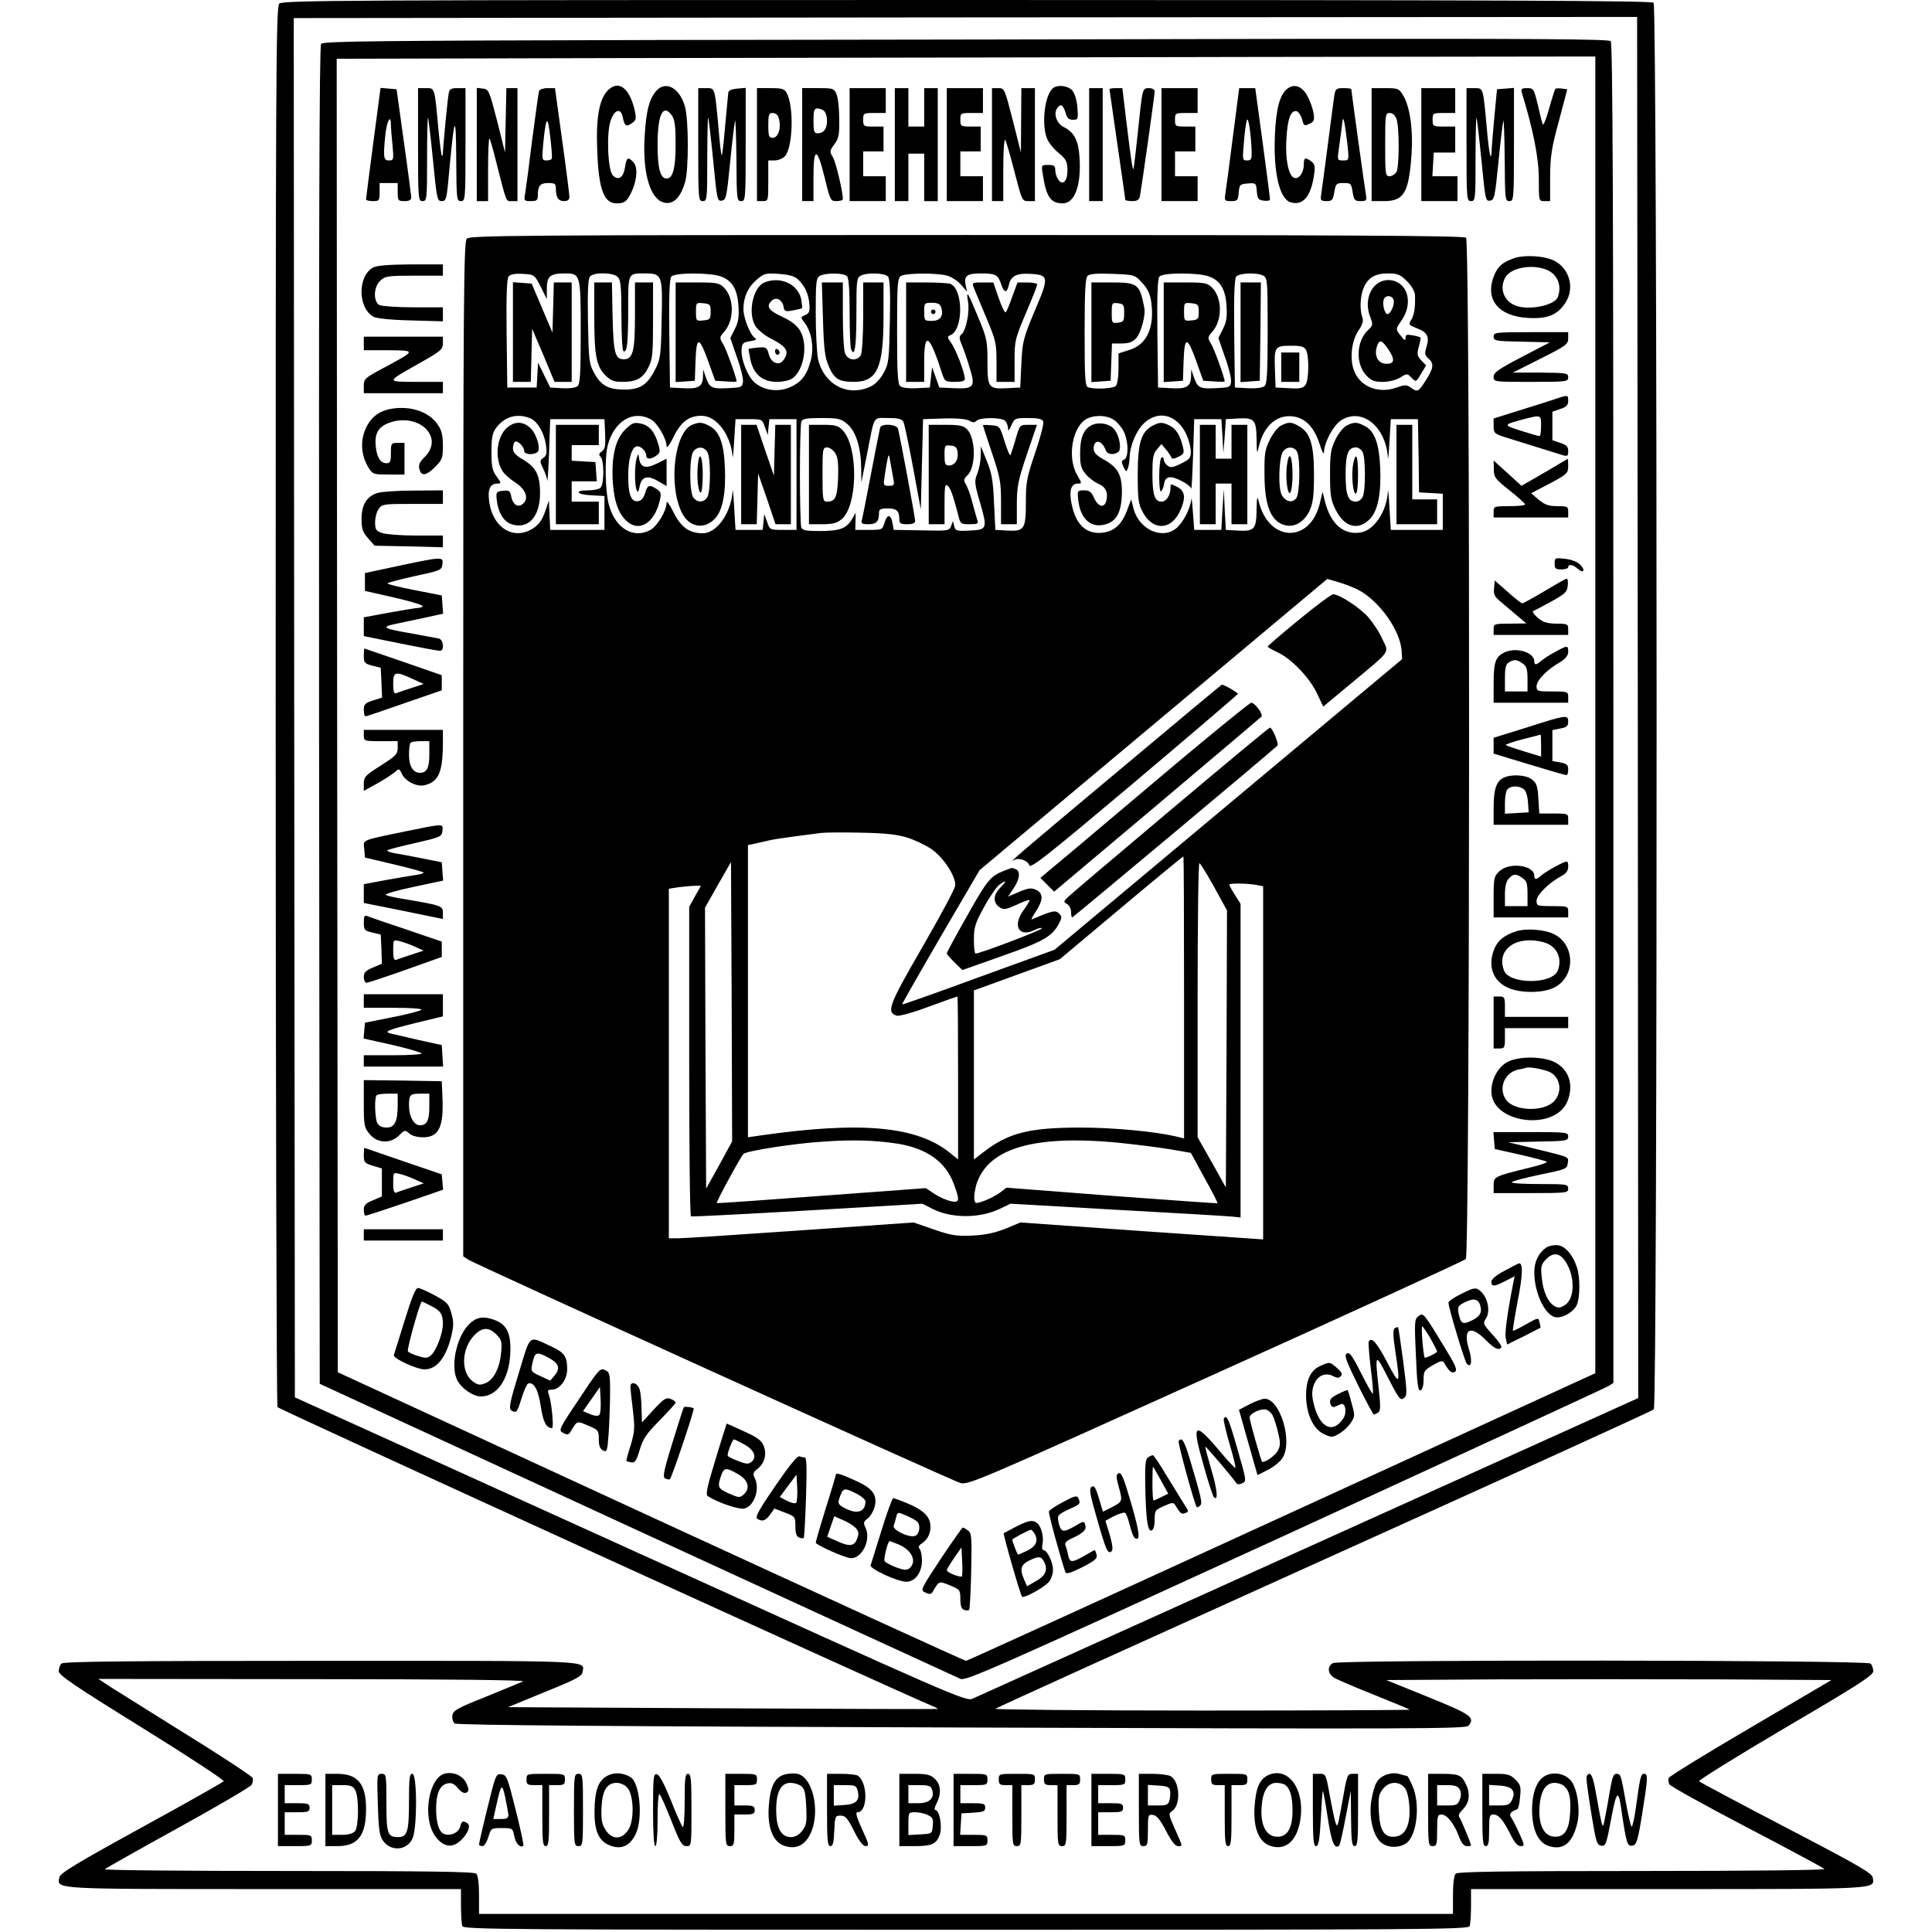
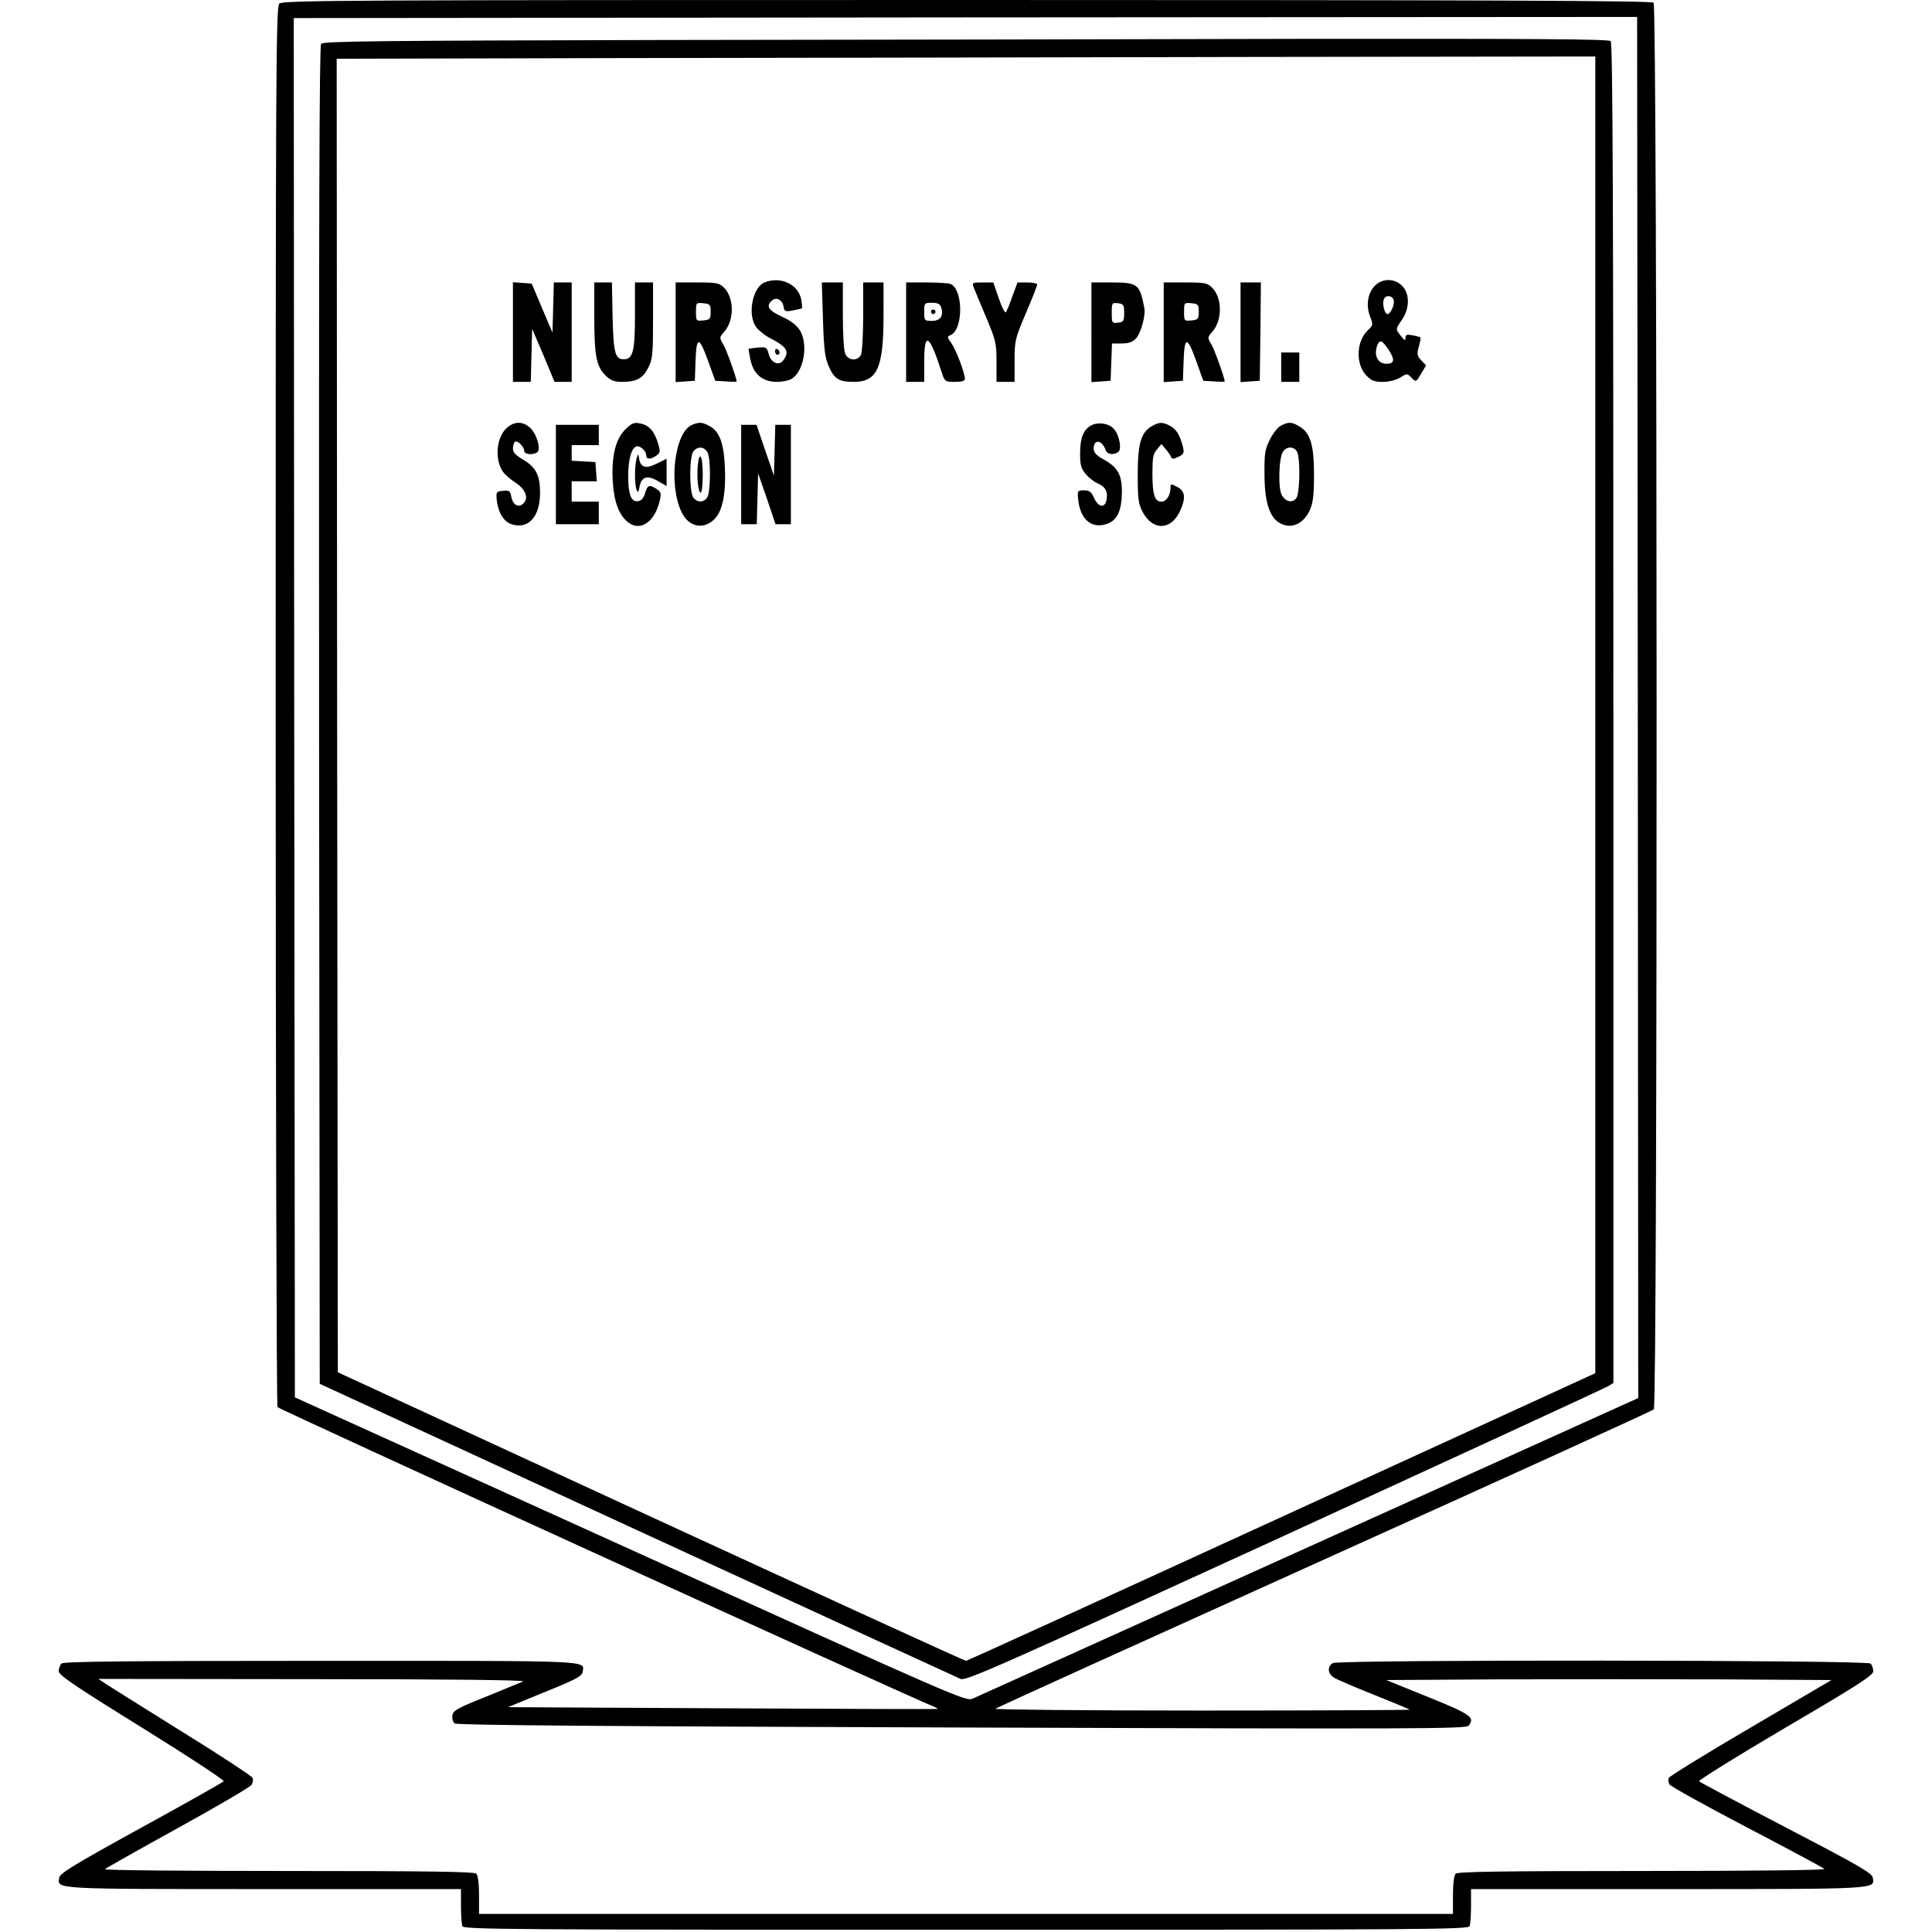
<svg xmlns="http://www.w3.org/2000/svg" version="1" width="1140" height="1140" viewBox="0 0 855 855">
  <path d="M123.6 1.6c-1.5 1.4-1.6 31-1.6 310.7 0 170.1.4 309.8.8 310.4.6 1 279.4 128.2 290.1 132.4 1.3.5 2.2 1.1 2 1.2-.2.1-43.1 0-95.3-.3l-94.8-.5 16.3-6.7c13.4-5.4 16.5-7 16.7-8.8.8-5.3 7-5-115.7-5-87.1 0-114 .3-114.9 1.2-.7.7-1.2 2.2-1.2 3.4 0 1.7 6.7 6.3 36.9 25 20.3 12.6 36.6 23.3 36.1 23.7-.4.5-16.9 9.8-36.6 20.6-30 16.5-36 20.2-36.2 22.1-.8 5.1-3.2 5 90.5 5H204v7.4c0 4.1.3 8.1.6 9 .6 1.5 21.1 1.6 222.9 1.6s222.3-.1 222.9-1.6c.3-.9.6-4.9.6-9V836h87.3c93.7 0 91.3.1 90.5-5-.2-2-6.1-5.4-38.2-22.1-20.9-10.9-38.3-20.2-38.7-20.6-.4-.4 16.8-11.1 38.2-23.7 32.4-19 38.9-23.2 38.9-25 0-1.2-.5-2.7-1.2-3.4-1.6-1.6-234.9-1.8-237.9-.2-2.6 1.4-2.4 4.6.4 6.4 1.2.8 9.2 4.2 17.7 7.6 8.5 3.4 15.7 6.4 15.9 6.6.2.2-41.1.4-91.9.4-50.8 0-92-.4-91.5-.8.6-.5 66.1-30.2 145.6-66.1 79.6-35.9 145.1-65.7 145.8-66.4 1.7-1.7 1.6-620.8-.1-622.5C730.9.3 662 0 427.9 0 154 0 125 .1 123.6 1.6zm601.2 311.5l.2 305.6-145.7 65.8c-80.2 36.2-147.1 66.4-148.8 67.2-2.9 1.4-5.9.1-151.5-66l-148.5-67.3-.3-305.2L130 8l290.2-.3c159.7-.1 293.5-.2 297.3-.2h7l.3 305.6zm-493.3 431c-1.1.5-8.5 3.5-16.5 6.8-12.8 5.1-14.5 6.1-14.8 8.3-.2 1.4.3 2.9 1 3.5.9.8 70 1.3 224.3 1.8 202.7.7 223.2.6 224.4-.8 3-3.7 1.1-5-17.9-12.7l-18.5-7.5 49.3-.3c27-.1 71.4-.1 98.4 0l49.3.3-35.7 21c-19.7 11.5-36 21.6-36.3 22.3-.3.8-.1 2.1.3 2.9.5.8 15.9 9.4 34.3 19s33.8 17.9 34.3 18.4c.6.5-30.2.9-80.5.9-62.1 0-81.8.3-82.7 1.2-.7.7-1.2 4.4-1.2 9.5v8.3H212v-8.3c0-5.1-.5-8.8-1.2-9.5-.9-.9-20.7-1.2-83.2-1.2-45 0-81.6-.3-81.2-.8.4-.4 14.9-8.6 32.3-18.2s32.1-18.2 32.6-19.1c.6-.9.8-2.3.5-3.1-.4-.8-14.3-10-31-20.3-16.6-10.4-31.9-19.9-33.8-21.2l-3.5-2.3 95 .1c59.5 0 94.3.4 93 1z" />
  <path d="M291.9 17.7c-123.4.3-148.9.5-149.8 1.7-.8 1-1 79.7-.9 297.2l.3 295.8L282 677.2c77.3 35.6 141.7 65.2 143.1 65.8 2.3 1 16.7-5.4 143.5-63.5 77.5-35.6 141.9-65.3 143.2-66.1l2.2-1.4V315.7c0-229.1-.3-296.6-1.2-297.5-.9-.9-32.4-1.1-136.7-1-74.6.2-202.5.4-284.2.5zM706 316.3v291.4l-138.8 63.6C490.9 706.3 428 735 427.5 735c-.6 0-63.3-28.7-139.5-63.8l-138.5-63.9-.3-290.6L149 26l127.2-.3c70-.1 195.4-.3 278.6-.5L706 25v291.3z" />
-   <path d="M269 40c-3.8 3.8-5.3 12.1-4.7 26.4.6 17.4 2.9 23.6 8.6 23.6 3.4 0 4.5-.8 6.3-4.5 2.7-5.3 3.2-11.3 1.2-13.6-2.5-2.7-3.1-2.4-3.8 2.1-.7 4.6-2.9 6.1-5.4 3.6-2.2-2.2-2.9-18.5-1-24.1 1.7-5.1 4.6-5.9 5.4-1.6.8 3.9 1.5 4.4 4.1 2.6 1.8-1.3 2-2 1.2-5.6-2.3-10-7.1-13.7-11.9-8.9zM290.1 40.6c-2.9 3.7-4.1 8.4-4.8 19.5-1.1 17 2.7 29.1 9.4 29.7 3.7.4 6.6-2.8 8.5-9.2 1.6-5.4 1.6-27.9-.1-33.5-2.4-8.5-8.9-11.7-13-6.5zm7.3 10.6c1.2 1.7 1.6 4.8 1.6 12.5 0 10.7-1.2 15.3-4 15.3s-4-4.6-4-15c0-13.5 2.5-18.4 6.4-12.8zM466.3 38.8c-3.9 2.5-5.6 16.1-2.9 22.6.7 1.8 3 4.6 5.1 6.3 3.2 2.6 3.8 3.8 3.9 7.2.1 5.1-1.9 7.5-4 4.7-.8-1.1-1.4-3-1.4-4.3 0-1.9-.5-2.3-3.1-2.3-3.1 0-3.1 0-2.4 4.2 1.5 10 3.5 12.8 8.8 12.8 5.2 0 8.1-7.6 7.5-19.3-.4-8.3-2.2-12.1-7.1-14.5-3-1.5-4.5-5.7-3-8.1 1.5-2.4 2.7-1.9 3.8 1.6.7 2.6 1.5 3.3 3.3 3.3 2.3 0 2.4-.2 2-5.5-.3-3.4-1.2-6.2-2.3-7.5-1.8-2-6-2.6-8.2-1.2zM569.8 39.2c-3.4 2.5-5.1 8.9-5.6 20.6-.7 16.4 2 28.2 6.9 29.7 5.4 1.7 9-2.4 10.4-11.9.6-3.9.4-4.9-1.1-6.1-2.8-2.1-3.4-1.8-3.4 1.3 0 3.6-2.2 6.7-4.3 5.9-2.5-1-4-8.4-3.4-17.3.5-8.8 1.9-12.7 4.5-12.2.8.2 1.9 1.8 2.4 3.5.8 3 1 3.2 3.2 2.1 2.1-.9 2.4-1.5 1.9-4.7-.3-2-1.5-5.4-2.7-7.6-2.3-4.3-5.7-5.6-8.8-3.3zM165.2 63.2c-1.8 13.4-3.2 24.6-3.2 25 0 .5 1.4.8 3 .8 2.8 0 3-.2 3-4v-4h8v4c0 3.8.2 4 3 4 2.2 0 3-.5 3-1.8-.1-.9-1.5-12.1-3.3-24.7l-3.2-23-3.6-.3-3.5-.3-3.2 24.3zm7.8-8c0 1.3.3 5.3.7 9 .6 6.5.5 6.8-1.6 6.8-2.4 0-2.6-1.4-1.5-11.9.7-5.8 2.4-8.7 2.4-3.9zM185 64c0 24.3.1 25 2 25s2-.7 2-18.7c0-10.2.2-18.4.4-18.2.2.2 1.2 8.6 2.2 18.6 1.7 17.5 1.9 18.3 3.9 18.3s2.2-.7 3.4-14.3c2.2-23.9 2.9-24.9 3-4.5.1 18.1.2 18.8 2.1 18.8 1.9 0 2-.7 2-25V39h-3.5c-2.8 0-3.6.4-3.9 2.2-.5 2.3-2.6 24.1-2.6 26.8 0 .7-.2 1.1-.5.9-.2-.3-.9-5.6-1.5-11.9-1.7-18.5-1.5-18-5.5-18H185v25zM211 63.9V89h5V74.8c0-7.8.3-13.9.6-13.5.3.3 1.7 5 3 10.4 4.7 18.4 4.2 17.3 6.9 17.3h2.5V39h-4.9l-.3 14.2-.3 14.3-3.5-14c-3.5-13.4-3.7-14-6.3-14.3l-2.7-.3v25zM238.6 40.2c-.3.7-1.6 10.5-3.1 21.8-1.4 11.3-2.8 22-3.1 23.7-.6 3.1-.5 3.3 2.5 3.3 2.6 0 3.1-.4 3.1-2.4 0-4.4 1-5.6 4.6-5.6 2.9 0 3.4.3 3.4 2.4 0 4 1.1 5.6 3.6 5.6 1.6 0 2.4-.6 2.4-1.8 0-.9-1.4-12.2-3.2-25L245.6 39h-3.3c-1.9 0-3.5.6-3.7 1.2zm5.6 30c-.2.5-1.2.8-2.4.8-2 0-2-.4-1.4-7.3 1.2-12.4 2-13.1 3.1-3.2.6 4.9.9 9.3.7 9.7zM309 64c0 24.3.1 25 2 25s2-.7 2-18.7c0-10.2.2-18.4.4-18.2.2.2 1.2 8.6 2.2 18.7 1.7 17.5 1.8 18.3 3.8 18 1.9-.3 2.2-1.5 3.7-16.8.9-9.1 1.9-17.4 2.2-18.5.2-1.1.5 6.4.6 16.7.1 18.1.2 18.8 2.1 18.8 1.9 0 2-.7 2-25.1v-25l-3.7.3c-2.4.2-3.9.8-4 1.8-.1.8-.7 7.5-1.4 14.8-.6 7.3-1.3 13.1-1.5 12.9-.3-.2-.9-5.5-1.4-11.8-1.7-18.4-1.5-17.9-5.5-17.9H309v25zM335 64v25h2.5c2.5 0 2.5-.1 2.5-9v-9h2.8c1.6 0 3.7-.9 4.6-1.9 3.5-3.9 4-21.9.8-27.9-1.1-1.9-2.1-2.2-7.2-2.2h-6v25zm9.4-12.4c1.6 4.2.3 9.4-2.5 9.4-1.6 0-1.9-.8-1.9-5.5s.3-5.5 1.9-5.5c1 0 2.2.7 2.5 1.6zM355 64v25h5V78.4c0-13.6 1.6-13.5 5 .4 2.4 9.9 2.6 10.2 5.2 10.2 1.6 0 2.8-.4 2.8-.9 0-3.4-3.2-16.8-4.5-18.7-1.4-2.2-1.4-2.6.7-5.5 2-2.6 2.3-4.3 2.2-11.2 0-4.5-.5-9.4-1.2-11-1.1-2.6-1.5-2.7-8.2-2.7h-7v25zm9.8-14.8c.7.7 1.2 2.6 1.2 4.3 0 3.5-1.5 5.5-4.2 5.5-1.5 0-1.8-.9-1.8-5.5s.3-5.5 1.8-5.5c1 0 2.3.5 3 1.2zM376 64v25h16V78h-10V67h9V56h-4.5c-4.3 0-4.5-.1-4.5-3s.1-3 5-3h5V39h-16v25zM396 64v25h6V68h7v21h6V39h-6v17h-7V39h-6v25zM419 64v25h16V78h-10V67h9V56h-4.5c-4.3 0-4.5-.1-4.5-3s.1-3 5-3h5V39h-16v25zM439 64v25h5V74.7c0-8.4.4-13.6.9-12.7.5.8 2.3 7.2 4.1 14.2 3.3 12.6 3.3 12.8 6.1 12.8h2.9V39h-6l-.1 14.2-.1 14.3-3.6-14.3c-3.6-14-3.7-14.2-6.4-14.2H439v25zM482 64v25h6V39h-6v25zM491 39.5c0 .2 1.6 11.2 3.5 24.4 1.9 13.1 3.5 24.2 3.5 24.5 0 .3 1.3.6 3 .6 2.3 0 3.1-.5 3.5-2.3.6-3 6.5-44.6 6.5-46.3 0-.8-1.1-1.4-2.5-1.4-3 0-2.9-.2-5 20-.9 8.5-1.7 15.6-1.9 15.8-.4.4-1.1-4.2-3.2-21.6L496.7 39h-2.9c-1.5 0-2.8.2-2.8.5zM514 64v25h16V78h-10V67h9V56h-4.5c-4.3 0-4.5-.1-4.5-3s.1-3 5-3h5V39h-16v25zM545.6 60.6c-1.5 11.9-3 23.2-3.3 25-.5 3.2-.4 3.4 2.5 3.4 2.8 0 3.1-.3 3.4-3.8.3-3.5.5-3.7 4-4 3.6-.3 3.7-.2 4 3.5.3 3.3.7 3.8 3.1 4.1 1.5.2 2.7 0 2.7-.5.1-.4-1.4-11.7-3.2-25.1L555.5 39h-7.1l-2.8 21.6zm8.3 6.6c.1 3.2-.2 3.8-2 3.8-2.1 0-2.1-.3-1.4-8.1.3-4.5 1-8.9 1.3-9.8.7-1.6 1.9 6.5 2.1 14.1zM590.5 42.2c-.3 1.8-1.6 12.1-3 22.8-1.4 10.7-2.7 20.5-2.9 21.7-.3 1.9.1 2.3 2.5 2.3s2.8-.5 3.4-4c.6-3.7.9-4 4.1-4 3.2 0 3.4.2 4 4 .6 3.6 1 4 3.5 4 2.6 0 2.8-.3 2.4-2.8-.5-2.6-6.5-46.1-6.5-46.8 0-.2-1.6-.4-3.5-.4-3.1 0-3.5.3-4 3.2zm5.9 22.5c.6 6.3.6 6.3-2 6.3-2.5 0-2.6-.2-2-4.3.3-2.3.9-6.7 1.3-9.7.6-5.4.7-5.4 1.4-2 .3 1.9.9 6.3 1.3 9.7zM607 64v25h5.5c8.9 0 11-3.7 12.2-21.1.7-10.8-.8-20.9-3.8-25.8-1.8-2.9-2.2-3.1-7.9-3.1h-6v25zm11-11.4c1.3 3.4 1.3 21 0 23.5-.6 1-2 1.9-3 1.9-1.9 0-2-.8-2-14 0-13.4.1-14 2-14 1.3 0 2.4 1 3 2.6zM629 64v25h16V78h-11.1l.3-5.3.3-5.2h9.5V56h-5c-4.9 0-5-.1-5-3s.1-3 5-3h5V39h-15v25zM649 64c0 24.3.1 25 2 25s2-.7 2-18.7c0-10.2.2-18.4.4-18.2.2.2 1.2 8.6 2.2 18.7 1.7 17.5 1.8 18.3 3.8 18 1.9-.3 2.2-1.5 3.7-16.8.9-9.1 1.9-17.4 2.2-18.5.2-1.1.5 6.4.6 16.7.1 18.1.2 18.8 2.1 18.8 1.9 0 2-.7 2-25.1v-25l-3.7.3-3.8.3-1.2 12.5c-.6 6.9-1.2 13.6-1.2 14.9-.2 5.4-1.2.7-2.1-10-1.7-18.4-1.5-17.9-5.5-17.9H649v25zM673.4 40.7c5.1 16.7 7.6 29.2 7.6 38.4 0 9.9 0 9.9 2.5 9.9h2.5V78.2c.1-9.1.6-12.7 3.9-24.7l3.7-14-2.4-.3c-1.3-.2-2.6-.1-2.9.1-.2.3-1.5 4.3-2.8 8.9-1.2 4.5-2.5 7.6-2.8 6.8-.3-.8-1.3-4.8-2.2-8.8-1.7-6.9-1.8-7.2-4.7-7.2-2.3 0-2.8.4-2.4 1.7zM206.6 105.6c-1.4 1.4-1.6 23.3-1.6 225.9V556l2.3 1.5c3.5 2.2 213.6 97.6 217.7 98.8 3.4 1 8.2-1.1 113-48.4 60.1-27.1 109.9-50 110.7-50.7 1.8-1.9 2-450.1.1-452-.9-.9-51.4-1.2-220.9-1.2-198.4 0-219.9.2-221.3 1.6zm32.7 21.3l2.7 5.5v-4.7c0-5.4 1.5-6.7 7.9-6.7 7 0 7.1.2 7.1 25.9 0 18.5-.3 23.1-1.4 24-.8.7-3.7 1.1-6.8.9l-5.3-.3-2.7-5.5-2.7-5.5-.3 5.5-.3 5.5h-13l-.3-23.9c-.2-17.2.1-24.2.9-25.3.8-.9 2.8-1.3 6.3-1.1 5.1.3 5.1.3 7.9 5.7zm34.1-4.3c1.3 1.3 1.6 4.3 1.6 16.9 0 8.5.4 15.6.9 15.9 1.6 1 2.1-3.6 2.1-18.5 0-16.4-.2-15.9 7.5-15.9 7.5 0 7.8.7 7.3 20.4-.3 15.8-.5 17.5-2.8 22-3.6 7.1-6.8 9.1-14.2 9-7-.1-10.1-2-13.2-8-1.9-3.4-2.1-6-2.4-22.2-.2-13.1 0-18.8.9-19.8 1.6-2 10.3-1.9 12.3.2zm45.5-.3c5.1 1.8 7.4 5.6 7.9 13 .3 5 0 7.2-1.6 10.3l-2 4 2.9 8.4c1.7 4.6 2.9 9.6 2.7 11-.3 2.4-.7 2.5-6.9 2.8-7.1.3-7.9-.1-9.7-5.3l-1-3-.1 3.1c-.1 4.5-2 5.6-8.8 5.2l-5.8-.3-.3-23.9c-.2-16.7.1-24.3.9-25.2 1.5-1.8 16.9-1.8 21.8-.1zm34.1 1.2c3.1 2.8 4.8 6.5 5.2 11.1.2 3.2-.1 4.1-1.8 4.8-2.2 1-2.2 1-.2 3.6 2.9 4 4 10.2 2.8 15.7-1.6 6.7-3.9 10.1-8.8 12.4-5.3 2.6-11.8 1.9-16.1-1.7-3.3-2.7-6.4-10.8-5.9-15.1.2-2.4.9-2.9 3.8-3.3 2.5-.4 3.1-.8 2.1-1.4-2.1-1.4-5.1-8.8-5.1-12.9 0-5.2 2.1-9.8 6.1-13.1 3-2.6 3.9-2.8 9.5-2.4 4.4.3 6.9 1 8.4 2.3zm21.8-1.3c.8.8 1.2 5.8 1.2 15.9 0 8.1.3 15.4.6 16.3 1.6 4.2 2.4-.9 2.4-15.4 0-14.7.1-16 1.9-17 2.9-1.5 10.7-1.2 12.1.4.8 1.1 1.1 6.6.8 19.8-.3 16.5-.5 18.7-2.5 22.4-2.5 4.7-5.5 7-10.5 7.9-8.7 1.6-16.7-4.2-18.8-13.7-.5-2.7-1-11.8-1-20.3 0-13.6.2-15.5 1.8-16.4 2.4-1.4 10.5-1.4 12 .1zm44.4-.2c2 .6 4.8 2.4 6.2 4.1l2.6 3-.7-3.1c-.7-4 .6-5 6.9-5 6.3 0 7.5.6 8.8 4.6 1.4 4.2 2.6 4.3 3.5.4.9-3.9 3.4-5.2 9.7-4.8 8 .5 8.1 1.5 1.7 16.4-5.1 12.2-5.4 13.5-5.9 23.4l-.5 10.5-5.8.3c-8.3.4-8.7-.1-8.7-11.8 0-9.2-.3-10.4-4.1-19.6-4.7-11.4-5.4-12.4-4.5-6.8.8 4.5-.9 12.7-2.9 14.4-1.1.9-1.1 1.8.2 4.7.8 2 2.4 6.5 3.4 10 2.7 8.5 1.9 9.5-6.9 9.1l-6.5-.3-1.6-4.5-1.6-4.5-.5 4.5-.5 4.5-5.8.3c-3.5.2-6.4-.2-7.3-.9-1.1-.9-1.4-5.6-1.4-24.5 0-21.1.2-23.4 1.8-24.3 2.2-1.3 15.7-1.4 20.4-.1zm86.3 3.2c2.4 2.6 3.5 4.9 4 8.6 1.5 11.2-2 18.8-9.8 21.1l-4.7 1.5v6.6c0 3.8-.5 7.1-1.2 7.8-1.2 1.2-9.5 1.6-12.2.6-1.4-.5-1.6-3.6-1.6-24.3 0-17.6.3-24 1.3-25 .9-.9 3.9-1.2 11.1-.9 9.8.4 9.8.4 13.1 4zm29.4-2.9c5.1 1.8 7.4 5.6 7.9 13 .3 5 0 7.2-1.6 10.3l-2 4 2.9 8.4c1.7 4.6 2.9 9.6 2.7 11-.3 2.4-.7 2.5-6.9 2.8-7.1.3-7.9-.1-9.7-5.3l-1-3-.1 3.1c-.1 4.5-2 5.6-8.8 5.2l-5.8-.3-.3-23.9c-.2-16.7.1-24.3.9-25.2 1.5-1.8 16.9-1.8 21.8-.1zm24.2-.3c1.8 1 1.9 2.4 1.9 24.4 0 18.9-.3 23.6-1.4 24.5-.9.7-3.8 1.1-7.3.9l-5.8-.3-.3-23.9c-.2-16.7.1-24.3.9-25.2 1.4-1.6 9.2-1.9 12-.4zm63.5 2.4c2.1 2.1 3.5 4.5 3.6 6.2.2 5.2-.3 8.9-1.7 11-1.3 2-1.1 2.2 2.6 3.7 4.6 1.8 5.6 3.7 4.2 8.2-.9 2.9-.8 3.7.8 5.1 2.6 2.3 2.4 4.2-1.1 9.7-3.3 5.2-3.6 5.4-6.7 3.2-1.9-1.3-2.6-1.3-6.5.1-8.1 2.8-16.4-.7-18.8-8.2-1.7-5.2-.8-12.7 2.2-17.1 1.8-2.7 2.3-4.4 1.7-5.8-1.2-3.2-1-9.3.5-12.9 1.9-4.7 5.1-6.6 10.9-6.6 4.2 0 5.4.5 8.3 3.4zM578 154.9c1.4 2.8 1.3 13.4-.3 15.5-1 1.4-2.5 1.7-7.2 1.4l-6-.3-.3-8.4c-.3-9.7-.1-10.1 7.5-10.1 4.2 0 5.4.4 6.3 1.9zM234.4 185c3.3 1.2 6.4 6.3 7.2 11.9.5 3.6.3 4.7-1.1 5.7-1.7 1.2-1.7 1.5-.1 4.8.9 1.9 1.7 4.2 1.8 5.3.1 1 .5-4.7.8-12.7l.5-14.5h24l.3 6.5c.2 5.2 0 6.7-1.4 7.7s-1.5 1.6-.6 2.5c1.6 1.6 1.6 12 0 13.6-.7.7-3.1 1.2-5.5 1.2-6.4 0-5.2 1.9 1.5 2.2l5.7.3v15h-24l-.3-6.5-.3-6.5-1.7 5c-1.2 3.5-2.7 5.6-5.1 7.2-8.5 5.7-18 .1-19.6-11.7-.8-5.5.4-8 3.7-8 1.7 0 1.7-.2-.4-3.1-1.9-2.6-2.3-4.3-2.3-10.9 0-6.4.4-8.4 2.1-10.7 3.7-4.9 9.1-6.5 14.8-4.3zm53.5.5c2.9 1.5 7.1 8.5 7.1 12.1 0 1 1.4-.8 3-4.1 3.3-6.8 6.8-9.5 12.5-9.5 6.6 0 12.9 8.4 13.7 18 .1 1.4.4-1.8.7-7l.6-9.5h5.9c5.9 0 5.9 0 7.1 3.5l1.3 3.5.3-3.5.4-3.5h12v49h-5.9c-5.9 0-5.9 0-7.1-3.5l-1.3-3.5-.3 3.5-.4 3.5h-12l-.6-10c-.3-5.5-.6-8.7-.7-7-.7 9.6-7 18.5-13.2 18.5-6 0-9.7-2.7-13-9.4-1.6-3.3-3-5.2-3-4.2 0 3.7-4.2 10.6-7.3 12.2-7.4 3.9-15.2-.7-18.1-10.7-1.8-6-2.1-21.5-.6-27 2.9-10.6 11.1-15.5 18.9-11.4zm205.6.7c1.5 1.2 3.4 3.6 4.1 5.4 1.9 4.5 1.8 11-.1 11.8-1.2.4-1.3 1-.3 3.2 1.1 2.3 1.3 2.4 1.9.7.4-1 .8-3.2.8-4.9.2-5.4 3.1-12.2 6.7-15.4 6.5-5.7 14.5-3.3 18.5 5.4 1 2.3 1.9 5.6 1.9 7.4 0 2.8-.5 3.5-4.4 5.4-3.7 1.8-4.7 1.9-6 .8-.9-.7-1.6-1.9-1.6-2.7 0-.8-.4-1.1-1-.8-.5.3-1 4.1-1 8.3 0 4.6.4 7.2.9 6.6.5-.5 1.1-2 1.3-3.4.2-1.6 1-2.6 2.4-2.8 2.4-.3 9.3 3.4 9.6 5.1.1.7.5-6 .8-14.8l.5-16h12l.5 7.5.4 7.5.6-7.5.5-7.5 5.3-.3c7.3-.4 8.2.5 8.3 9.2.1 6.6.2 6.8 1 3.2 2.2-9.2 8-14.3 15.2-13.3 5.4.7 9.3 4.8 11.7 12.2 1 3.3 1.9 5 1.9 3.7.2-4.6 4.2-12.1 7.8-14.3 9.1-5.6 19.6 2.9 20.5 16.5.1 1.7.4-1.4.7-6.9l.6-10h12l.3 16.2.2 16.2 5.3.3 5.2.3v16h-23l-.6-10c-.3-5.5-.6-8.6-.7-6.9-.5 8.7-6 16.9-11.8 18-7.6 1.4-13.4-3.5-16-13.5l-1.1-4.5-1.2 5.1c-4.3 18-22.8 17.3-27.1-1-.6-2.5-.8-1.5-.9 3.9-.1 8.7-1 9.6-8.3 9.2l-5.3-.3-.5-9-.4-9-.6 9-.5 9h-12l-.6-8c-.3-4.4-.6-6.9-.7-5.5-.4 4.1-3.7 10.5-6.8 12.9-6.3 5-16.3.3-18.7-8.6l-1.1-4.3-1.8 4.8c-2.3 6.2-5.6 9.2-10.5 9.9-7.6 1-12.4-3.5-14.2-13.4-1-5.4 0-8.3 2.9-8.3 1.9 0 1.8-.1-.3-3.8-4.6-7.8-2.1-21.8 4.5-25 3.9-1.8 9.3-1.4 12.3 1zm-118.6 1.4c3.8 3.1 6.1 10.3 6.2 19.3l.1 6.6 2.4-12c3.6-18.3 2.5-16.5 9.4-16.5 4.6 0 6.1.4 6.8 1.7.5 1 2.4 10.1 4.3 20.3l3.4 18.5.5-20 .5-20 9-.3c5.7-.2 9.8.2 11.3.9 1.7 1 2.5 1 3.4.1 1.6-1.6 11.1-1.5 12.6 0 .7.7 1.2 2.1 1.3 3.2 0 1.6.4 1.3 1.5-1.2 1.4-3.1 1.6-3.2 7.4-3.2 4.7 0 6.2.4 6.7 1.6.3.9-1.3 7.1-3.6 13.8-3.7 10.9-4.1 13-4.1 21.7 0 12.1-.7 13.1-8 12.7l-5.5-.3-.6-12c-.4-9.8-1-13.2-3.2-18.5l-2.6-6.5-.1 4.3c0 2.3-.7 5.8-1.5 7.8-1.3 3.2-1.3 4.2 1.1 12.4 3.5 12.1 3.3 12.4-4.4 12.8-5.9.3-6.4.1-6.9-1.9l-.6-2.3-.8 2.2c-.8 2.1-1.3 2.2-13.1 1.9l-12.3-.2-.5-2.9c-.7-4.1-2.4-4.2-3.5-.4-1 3.3-1.1 3.3-7 3.3h-6l.1-3.8.1-3.8-1.8 3.1c-2.5 4-5.4 5-14.4 5-5.7 0-7.4-.3-7.9-1.6-.3-.9-.6-11.4-.6-23.4 0-12 .3-22.5.6-23.4.5-1.3 2.3-1.6 8.9-1.6 7.5 0 8.7.3 11.4 2.6zM601 261c9.3 4.8 18.7 17.9 19.3 27.1l.2 3.6-76.9 64.3-76.9 64.3-33.6 12.2c-18.5 6.8-33.7 12.2-33.9 12-.1-.1 7.5-13.5 17-29.8l17.3-29.6 77-64.5 76.9-64.4 5.1 1.5c2.7.8 6.6 2.3 8.5 3.3zM401.6 370.7c3.4 1.1 8.2 3.4 10.8 5.2 5.3 3.7 10.8 12.3 10.3 16.1-.1 1.4-6.7 13.6-14.6 27.3-14.8 25.6-16 28.7-11.2 30.2 1 .3 7.2-1.4 14.1-4 6.8-2.5 12.5-4.5 12.7-4.5.2 0 .3 16.2.3 36v36.1l-3.7-3c-14.8-11.8-39.4-14-84.5-7.5l-4.8.7V374l2.8-.6c1.5-.3 4.3-1 6.2-1.4 1.9-.5 7.3-1.3 12-1.9 4.7-.6 9.9-1.3 11.5-1.5 1.7-.2 9.5-.3 17.5-.1 11 .2 16 .8 20.6 2.2zM524 441.4v62.4l-3.7-.9c-9.5-2.2-27.8-3.9-42.1-3.9-22.5 0-31.8 2.3-42.6 10.6l-4.6 3.5v-74.8l19-6.9 19-6.9 27.2-22.8c14.9-12.5 27.3-22.7 27.5-22.7.2 0 .3 28.1.3 62.4zm-205.7 74.2l-5.8 10.4-.3-62.2-.2-62.1 5.7-10.1 5.8-10.1.3 61.8.2 61.8-5.7 10.5zm219-123.1l5.7 10.4-.2 61.3-.3 61.3-6.2-11.1-6.3-11.1v-60.6c0-33.4.3-60.7.8-60.7.4 0 3.3 4.8 6.5 10.5zm18.6-.9l3.1.6v156.3l-53.7-3.7-53.7-3.8-6.5 2.7c-4.8 1.9-8.9 2.8-14.7 3.1-7.1.3-9.3 0-17.1-2.7l-9-3.1-49.9 3.5c-27.4 1.9-51.8 3.5-54.1 3.5H296V393.3l4.6-.7c2.6-.3 5.8-.6 7.1-.6h2.5l-2.6 4.6-2.6 4.7v68.3c0 37.5.3 68.5.8 68.7.4.2 23.6-1 51.5-2.6l50.9-3 4.5 2.3c8.5 4.3 21.1 4.2 29.9-.1l4.6-2.2 47.2 2.7c25.9 1.4 48.8 2.8 50.9 3l3.7.4V400l-2.5-4c-1.4-2.2-2.5-4.2-2.5-4.5 0-.7 8.1-.6 11.9.1zM397 506.1c13 2 21.4 8 25 17.6 2.9 7.7 2.7 8.7-1.2 7.9-1.8-.4-5-1.8-7.2-3.2l-3.9-2.6-46.1 3.4c-25.4 1.9-46.3 3.4-46.4 3.2-.4-.3 10.5-20.4 11.8-21.7 1.3-1.4 22.6-4.7 35.5-5.5 13.2-.9 22.6-.6 32.5.9zm106 .5c6.3.7 14.3 1.9 17.7 2.5l6.3 1.1 6 11c3.4 6.1 6 11.1 5.8 11.3-.2.1-21.2-1.4-46.9-3.3l-46.5-3.6-3 2.3c-1.7 1.2-4.8 2.8-7 3.6-3.7 1.3-3.9 1.2-4.2-.8-.2-1.2.2-3.9.8-6.2 5.2-17.4 28.2-23.2 71-17.9z" />
  <path d="M227 146.9V169h7.9l.3-11.8.3-11.7 5 11.7 4.9 11.8h7.6v-44h-7.9l-.3 11.1-.3 11.1-4.6-10.8-4.6-10.9-4.1-.3-4.2-.3v22zM263 140.2c0 17.2.9 21.9 5 26 2.3 2.2 3.7 2.8 7.4 2.8 6.3 0 9.2-1.6 11.6-6.5 1.8-3.6 2-6.1 2-20.8V125h-8v14.8c0 15.6-.9 19.2-4.9 19.2-3.9 0-4.6-2.7-5-18.7l-.3-15.3H263v15.2zM299 147.1v22l4.3-.3 4.2-.3.3-8.8c.4-11.1 1.6-11 5.7.4l3 8.4 4.8.3c2.6.2 4.7.2 4.7 0-.1-1.7-4.5-14-5.9-16.4-1.8-3-1.8-3.1.5-5.7 4.4-5.1 4.3-14.8-.1-19.3-2.2-2.2-3.2-2.4-12-2.4H299v22.1zm15.5-9.1c0 3.2-.3 3.5-3.2 3.8-3.2.3-3.3.3-3.3-3.8s.1-4.1 3.3-3.8c2.9.3 3.2.6 3.2 3.8zM338.3 125c-5.3 2.2-7.6 14.3-3.7 19.7 1.1 1.5 3.9 3.8 6.3 5 7.4 3.8 8.6 5.8 5.8 9.7-2 2.7-5.5 1.2-6.5-2.7-.8-3-1.1-3.2-4.8-2.9-2.1.2-4 .5-4.1.6-.1.1.3 2.2.8 4.8 1.4 6.5 5.4 9.8 11.8 9.8 2.5 0 5.6-.7 6.7-1.5 5.3-3.7 7.1-15.2 3.4-21.3-1.4-2.2-3.9-4.2-7.6-5.9-6.2-2.8-7.5-4.7-5-7.1 2-2.1 4.9-.6 5.4 2.7.3 1.9.8 2.1 4 1.5 2-.4 3.9-.8 4.1-1 .2-.2 0-1.9-.3-3.8-1.3-6.8-9.2-10.5-16.3-7.6z" />
  <path d="M343 155.4c0 .9.5 1.6 1 1.6.6 0 1-.4 1-.9 0-.6-.4-1.3-1-1.6-.5-.3-1 .1-1 .9zM364.2 141.3c.4 13.5.9 17 2.6 20.9 2.4 5.5 4.5 6.8 11 6.8 10.4 0 13.2-6.1 13.2-29.2V125h-9v15.1c0 8.4-.5 15.9-1 17-1.6 2.9-5.8 2.5-7-.7-.6-1.4-1-9-1-17V125h-9.3l.5 16.3zM401 147v22h8v-9c0-13.7 2.3-12.2 7.9 5.2 1.2 3.6 1.4 3.8 5.7 3.8 3 0 4.4-.4 4.4-1.3 0-2.6-4-13.2-6.1-16-1.7-2.4-1.8-2.8-.4-3.3 5.9-2.3 5.9-20.5 0-22.8-.9-.3-5.7-.6-10.6-.6H401v22zm15.5-11c1.2 3.8-.3 6-4.1 6-3.3 0-3.4-.1-3.4-4s.1-4 3.4-4c2.6 0 3.6.5 4.1 2z" />
  <path d="M412 138c0 .5.5 1 1 1 .6 0 1-.5 1-1 0-.6-.4-1-1-1-.5 0-1 .4-1 1zM430.9 127.2c.5 1.3 3 7.2 5.5 13.2 4.3 10.2 4.6 11.5 4.6 19.7v8.9h8v-9.3c0-8.9.2-9.8 5-21.1 2.8-6.5 5-12.2 5-12.7s-2-.9-4.4-.9h-4.3l-2.3 6.2c-1.2 3.5-2.5 6.6-2.9 7-.4.4-1.8-2.4-3.1-6.2l-2.4-7h-4.8c-4.5 0-4.7.1-3.9 2.2zM483 147.1v22l4.3-.3 4.2-.3.3-8.3.3-8.2h4.3c3.1 0 4.8-.6 6.4-2.3 2.1-2.3 4.3-10.2 3.6-13.5-2-10.5-2.9-11.2-14.4-11.2h-9v22.1zm14.5-8.6c0 3.6-.3 4-2.7 4.3-2.7.3-2.8.2-2.8-4.3s.1-4.6 2.8-4.3c2.4.3 2.7.7 2.7 4.3zM515 147.1v22l4.3-.3 4.2-.3.3-8.8c.4-11.1 1.6-11 5.7.4l3 8.4 4.8.3c2.6.2 4.7.2 4.7 0-.1-1.7-4.5-14-5.9-16.4-1.8-3-1.8-3.1.5-5.7 4.4-5.1 4.3-14.8-.1-19.3-2.2-2.2-3.2-2.4-12-2.4H515v22.1zm15.5-9.1c0 3.2-.3 3.5-3.2 3.8-3.2.3-3.3.3-3.3-3.8s.1-4.1 3.3-3.8c2.9.3 3.2.6 3.2 3.8zM549 147.1v22l4.3-.3 4.2-.3.3-21.8.2-21.7h-9v22.1zM608.5 126.4c-3.2 3.2-4.1 8.7-2.2 13.6 1.4 3.7 1.4 3.9-.9 6.1-5.2 4.9-5.6 15-.7 20.1 2.2 2.3 3.6 2.8 7.2 2.8 2.8 0 5.9-.8 7.7-1.9 3.1-1.9 3.2-1.9 5.1.1 2 2 2 1.9 4.2-1.8l2.2-3.7-2.1-2.2c-1.9-2-2-2.8-1.1-6.1.6-2.1.9-3.9.7-4.1-.1-.1-1.7-.6-3.4-.9-2.6-.5-3.2-.3-3.2 1.1 0 1.4-.4 1.3-2-.8-2.5-3.1-2.5-2.9.5-7.3 3.4-5 3.4-11.5 0-14.9-3.3-3.4-8.7-3.4-12-.1zm8.2 6.2c.7 1.8-1.2 6.4-2.7 6.4-1.2 0-2.4-4.5-1.6-6.5.7-2 3.5-1.9 4.3.1zm-2.1 22.3c2.8 4.3 2.5 6.1-1 6.1-3.9 0-5.8-3.8-4-8.4 1-2.5 2.2-1.9 5 2.3zM567 162.5v6.5h8v-13h-8v6.5zM224.7 189c-4.9 3.9-6 13.8-2.3 19.5.9 1.4 3.4 3.6 5.6 5 4.5 2.9 6.1 6.8 3.7 9.2-2.2 2.2-4.6.9-5.4-2.7-.5-2.8-.9-3.1-3.7-2.8-2.9.3-3.1.5-2.8 3.8.6 5.7 3 9.8 6.6 11 7.4 2.4 12.6-3.3 12.6-13.8 0-7.9-1.8-11.4-7.5-14.8-3.3-1.9-4.5-3.2-4.5-4.9 0-1.3.4-2.6.9-3 1.2-.7 4.1 2.2 4.1 4.1 0 1.5 3.7 1.9 5.7.6 1.9-1.2-.2-8.3-3.2-11-3.2-2.7-6.5-2.8-9.8-.2zM246 210v22h19v-10h-12v-9h11.1l-.3-4.3-.3-4.2-5.2-.3-5.3-.3V197h12v-9h-19v22zM276.6 190.2c-4.3 4.3-6.1 12-5.4 23.3.6 9 2.9 14.8 7 17.8 5.4 4 11.7-.5 13.8-9.9.7-2.9.5-3.7-1.3-4.9-3.2-2.2-4.2-1.9-5.2 1.7-.7 2.3-1.7 3.4-3.2 3.6-3 .4-4.3-3-4.3-11.2 0-7 1.4-12.2 3.5-13 1.7-.6 4.5 1.9 4.5 4 0 1.8 2.1 1.8 4.5 0 1.7-1.2 1.8-1.8.7-5.4-1.6-5.4-4-8.1-7.9-8.8-2.8-.6-3.8-.1-6.7 2.8zM306.3 188c-7.8 3.2-10.6 26.5-4.6 38.8 3.2 6.6 10 7.8 14.8 2.6 3.3-3.6 4.8-11.2 4.3-22.4-.4-10.8-2.4-16.2-6.9-18.5-3.2-1.7-4.4-1.8-7.6-.5zm6.8 12.2c1.5 2.7 1.4 16.9 0 19.7-1.4 2.5-4.3 2.7-6.2.4-1.9-2.2-1.9-18.4 0-20.6 1.9-2.3 4.8-2.1 6.2.5z" />
  <path d="M308.8 206c-.5 5.4.2 12 1.3 12 .5 0 .9-3.6.9-8 0-8.3-1.5-11-2.2-4zM328 210v22h6.9l.3-11.3.3-11.2 3.9 11.2 3.8 11.3h6.8v-44h-6.9l-.3 11.2-.3 11.3-3.9-11.3-3.8-11.2H328v22zM281.7 203c-.9 3.3-.9 11.3 0 13.7.6 1.5.8 1.3 1.3-1.1.8-4.6 3.3-5.5 8-2.8l4 2.3V203l-4.4 2.2c-5 2.4-7.2 1.7-7.8-2.5-.3-2.1-.4-2.1-1.1.3zM483 188.2c-3.5 1.9-5 5.4-5 12.5 0 5.1.4 6.6 2.5 9.1 1.3 1.6 3.8 3.5 5.4 4.2 3.4 1.4 4.6 3.9 3.7 7.6-.9 3.5-3.7 2.7-5.5-1.4-1.2-2.6-2-3.2-4.4-3.2-2.9 0-3 .1-2.5 4.5 1 8.4 5.9 12.6 12.5 10.4 4.7-1.5 6.7-5.8 6.8-14.1 0-7.8-1.8-11-8.3-14.6-3.1-1.7-4.2-3-4.2-4.7 0-4.3 3.7-3.9 5.3.7.7 1.9 3.3 2.3 5.5.9 1.7-1 .7-7.3-1.7-10.1-2.1-2.6-6.9-3.4-10.1-1.8zM509.9 188.5c-4.9 2.7-6.4 7.6-6.4 21.5 0 11 .3 13 2.2 16.6 4.3 8.1 12 8.2 16.1.4 3.1-6.3 2.9-9.6-.8-11.5-2.9-1.5-3-1.5-3 .5 0 3.2-1.9 6-4 6-3 0-4-3.1-4-12.3 0-7 .3-8.9 2-10.8l2-2.4 1.9 2.3c1.1 1.2 2.1 2.8 2.4 3.5.3.9 1 .9 3.1-.1 2.4-1.1 2.7-1.7 2.2-4-1.3-5.5-3-8.3-5.7-9.7-3.4-1.8-4.7-1.8-8 0zM567 188.3c-1.4.6-3.6 3.4-5 6.2-2.2 4.4-2.5 6.2-2.4 15.5 0 14.1 3 21.1 9.4 22.5 4.2.9 8.3-1.7 10.6-6.6 1.5-3.5 1.9-6.6 1.9-15.9 0-13.1-1.6-18.5-6.5-21.3-3.3-2-4.7-2.1-8-.4zm7 11.6c1.5 2.9 1.3 18.3-.3 20.5-1.7 2.4-4.8 1.7-6.5-1.4-1.7-3.3-1.2-17.1.7-19.3 1.8-2.3 4.8-2.1 6.1.2z" />
-   <path d="M569.6 205.4c-.9 5.6.2 14.5 1.5 12.5.5-.8.9-4.3.9-7.9 0-8.2-1.5-11-2.4-4.6zM596 188.3c-1.4.6-3.6 3.4-5 6.2-2.1 4.4-2.4 6.3-2.4 15.6 0 9.2.4 11.3 2.5 15.5 3.9 7.9 10.2 9.4 15.4 3.8 3.3-3.6 4.8-11.4 4.3-22.5-.5-10.8-2.5-16.2-6.9-18.4-3.4-1.8-4.7-1.8-7.9-.2zm7 11.7c1.4 2.7 1.4 17.3 0 20-.6 1.1-1.9 2-2.9 2-3.5 0-4.6-2.8-4.6-12s1.1-12 4.6-12c1 0 2.3.9 2.9 2z" />
-   <path d="M598.7 206.2c-.7 5.2.2 13 1.4 12.2 1.2-.7 1.2-16.4 0-16.4-.4 0-1.1 1.9-1.4 4.2zM531 210v22h7v-18h7v18h7v-44h-7v15h-7v-15h-7v22zM618 210v22h18v-11h-11v-33h-7v22zM358 210v22h5.9c4.4 0 6.5-.5 8.4-2.1 7.3-5.7 7.7-32 .6-39.5-1.9-2-3.2-2.4-8.6-2.4H358v22zm11.6-9.5c1.2 1.9 1.5 4.4 1.3 11-.4 8.8-1.2 10.5-5.1 10.5-1.6 0-1.8-1.2-1.8-12 0-11.3.1-12 2-12 1.1 0 2.7 1.1 3.6 2.5zM389.5 189.2c-.2.7-2 9.8-4 20.3-2 10.4-3.8 19.8-4.1 20.7-.4 1.5.1 1.8 2.9 1.8 3.6 0 4.7-1.2 4.7-5.1 0-1.5.7-1.9 3.9-1.9 4 0 5.1 1.1 5.1 5.1 0 1.5.7 1.9 3.5 1.9 2.3 0 3.5-.5 3.5-1.4 0-1.6-6.8-38.1-7.6-40.9-.6-2-7.2-2.4-7.9-.5zm5.9 23c.5 2.5.2 2.8-2 2.8-2.5 0-2.5-.2-1.9-4.3.3-2.3.9-5.6 1.2-7.2.6-2.9.7-2.8 1.4 1.5.5 2.5 1 5.7 1.3 7.2zM411 210v22h7v-9.1c0-7.5.2-8.9 1.3-8 1.3 1 2.3 3.7 4.7 12.8 1 4.2 1.2 4.3 5.1 4.3 3.3 0 4-.3 3.5-1.5-.3-.9-1.3-4.4-2.2-7.8-.8-3.4-2.2-7.1-2.9-8.3-1.2-1.8-1.1-2.4.7-4.1 3.8-3.8 3.6-16.5-.3-20.4-1.5-1.5-3.3-1.9-9.4-1.9H411v22zm12.8-9.7c.4 3.3-1.3 5.7-3.9 5.7-1.6 0-1.9-.8-1.9-4.6 0-4.4.1-4.5 2.8-4.2 2.1.2 2.8.9 3 3.1zM435 188.2c0 .2 1.8 5.8 4 12.3 3.6 10.7 4 12.9 4 21.7v9.8h7v-8.8c0-7.7.5-10.4 4.4-22l4.5-13.2h-3.8c-3.8 0-3.8 0-5.6 6.2-1 3.5-2.1 6.7-2.3 7.2-.3.5-1.4-2.2-2.6-6-2.1-6.8-2.2-6.9-5.9-7.2-2-.2-3.7-.2-3.7 0zM574.8 274.3c-7.5 6.1-13.7 11.5-13.8 11.8 0 .3 1.9 1.4 4.2 2.5 6.1 2.7 14.3 11.2 17.6 18.2l2.8 5.9 12.5-10.4c18-15 16.6-13.1 13.6-19.6-1.3-3-4.2-7.3-6.3-9.7-3.9-4.3-12.7-10-15.4-10-.8 0-7.7 5.1-15.2 11.3zM495 341.1c-44 36.8-49 41.1-46.2 39.5 2.1-1.2 6 .2 6.7 2.3.5 1.7 7.9-4.2 46.3-36.5 25.1-21.2 45.8-38.9 46-39.3.2-.5-6-4.1-7.1-4.1-.1 0-20.7 17.1-45.7 38.1zM521.5 337.1c-17 14.4-37.8 31.8-46 38.8l-15.1 12.6 3.1 3.1 3 3 45.5-38.3c24.9-21 45.7-38.6 46.2-39.1 1-1-2.8-6.2-4.5-6.2-.7.1-15.1 11.8-32.2 26.1zM517.9 358.6c-23.9 20.1-44.3 37.4-45.4 38.5-1.9 1.9-1.9 2.1-.2 3 .9.6 1.7 2.1 1.7 3.4 0 1.4.2 2.5.5 2.5.4 0 87.1-72.5 90.8-76 .8-.7-2.2-8-3.3-8-.4 0-20.2 16.5-44.1 36.6zM444.5 385.3c-6.2 2.4-7.5 4-16.4 19.8-5 8.8-9.1 16.4-9.1 16.8 0 .4 1.6 2.2 3.5 4.1l3.4 3.3 17.8-6.3c18.2-6.4 22-8.6 25-14.4 1.3-2.5 1.3-3-.1-4.4-1.5-1.5-2.9-1.2-12 2.7-.4.2.3-1.4 1.8-3.5 3.3-5 3.4-8.1.1-9.6-2.1-1-3.4-.8-7.5.9l-4.9 2.1 2.4-3.6c2.9-4.2 3.2-7.7.9-8.6-.9-.3-1.6-.6-1.7-.5-.1 0-1.5.6-3.2 1.2zm-1.9 7.6c-3.2 3.3-3.2 6.7-.1 8.7 1.7 1.1 2.8.9 7.4-1.2 2.9-1.4 5.5-2.3 5.7-2.1.2.2-1 2.3-2.7 4.6-5 6.9-1.9 12.2 5.1 8.6 1.6-.8 3-1.1 3-.6 0 .7-27.2 11.1-29.3 11.1-.4 0-.7-2.8-.7-6.1 0-5.5.5-7.2 4.5-14.5 2.5-4.6 5.6-9 6.8-9.9 3.3-2.3 3.4-1.8.3 1.4zM669.7 114.4c-4.9 1.8-6.7 3.4-8.4 7.3-4.4 10.6 1.6 18.3 15 19 8.5.5 12.9-1.3 16.4-6.6 4.3-6.4 2-15.1-4.8-18.7-4.4-2.2-13.5-2.8-18.2-1zm14.8 5c4.8 2 6.8 7 4.9 12.1-1.6 4-14.4 6.2-19.7 3.3-4.5-2.4-6-7.4-3.6-11.9 2.3-4.4 11.8-6.2 18.4-3.5zM165.1 118.4c-6.9 3.8-6.8 17.9.2 21.8 1.3.7 7.7 1.4 16.5 1.6l14.2.4V136h-13.1c-7.2 0-13.9-.5-15-1-2.8-1.6-2.6-8 .4-10.8 2.1-2 3.4-2.2 15-2.2H196v-5h-14.2c-10 .1-15 .5-16.7 1.4zM661 149c0 1.8.8 2 12.4 2.2l12.5.3-12.5 6.5c-10.3 5.4-12.4 6.9-12.4 8.7 0 2.3 0 2.3 16.5 2.3 15.8 0 16.5-.1 16.5-2s-.7-2-12.2-2.1h-12.3l12.3-6.2c11.2-5.6 12.2-6.4 12.2-8.9V147h-16.5c-15.7 0-16.5.1-16.5 2zM161 152v3h10.8c12.4.1 12.5 0-2 7.8-8.3 4.4-8.8 4.9-8.8 7.9v3.3h35v-5h-11.7c-13.7-.1-13.8.3 1.9-8.6 8.9-5 9.8-5.8 9.8-8.5V149h-35v3zM688.5 176.5c-2.2.8-9.3 3-15.7 5l-11.8 3.7v3.3c0 3.1.3 3.4 4.8 4.9 4.6 1.4 21.5 6.7 26 8.1 1.9.5 2.2.3 2.2-1.9 0-1.9-.7-2.7-3.5-3.6l-3.5-1.2v-12.6l3.5-1.2c2.7-.9 3.5-1.7 3.5-3.6 0-2.7-.1-2.7-5.5-.9zm-6.5 12c0 2.5-.3 4.5-.7 4.5-.5 0-4.2-1.1-8.3-2.4-7.9-2.5-7.9-2.6 1-5 8.1-2.1 8-2.1 8 2.9zM173.2 180.9c-5.7 1-9.3 3.9-11.6 9.3-2.2 5.3-1.7 11.5 1.4 16.6 1.9 3.1 2.2 3.2 9 3.2h7v-14h-3c-2.9 0-3 .2-3 4.5 0 3.7-.3 4.5-1.9 4.5-2.7 0-4.3-2.4-4.8-7.4-.6-5.4.9-8.4 5.2-10.2 13.1-5.4 25.5 5.7 16.5 14.8-2.3 2.2-2.9 3.5-2.4 5.4.8 3.3 3 3 7-1 3.1-3.1 3.4-3.9 3.4-9.4 0-4.5-.5-6.7-2.3-9.3-3.8-5.7-11.9-8.4-20.5-7zM689 205.9c-2.5 1.5-7 4.1-10.1 5.9l-5.6 3.2-6.1-5.6-6.2-5.6.1 3.9c0 3.5.6 4.3 6.9 9.3 3.8 3 6.9 5.8 6.9 6.2.1.5-3 .8-6.9.8-6.8 0-7 .1-7 2.5v2.5h33v-2.5c0-2.3-.3-2.5-4.8-2.5-3.8 0-5.5-.6-8.2-2.8l-3.4-2.9 8.2-4.3c7.7-4.1 8.2-4.6 8.2-7.7 0-1.8-.1-3.3-.2-3.2-.2 0-2.3 1.3-4.8 2.8zM167.3 218.1c-4.9 1.4-7.3 5.2-7.3 11.5 0 4.5.5 5.9 2.9 8.6l2.9 3.3 15.1.3 15.1.4V237h-11.9c-6.5 0-13.2-.5-15-1.1-2.7-1-3.1-1.5-3.1-4.8 0-2 .7-4.7 1.6-5.9 1.4-2.1 2.2-2.2 15-2.2H196v-6l-12.7.1c-7.1 0-14.2.5-16 1zM176.5 250.4l-15 3.2v7.9l12.8 2.9c7 1.6 12.7 3.3 12.7 3.8 0 .4-.7.8-1.7.8-.9 0-6.7 1-13 2.1l-11.3 2.1v8.3l16.3 3.3c8.9 1.8 16.8 3.3 17.5 3.2 1.9 0 1.5-4.8-.5-5.4-1-.2-6.3-1.2-11.8-2.2-13-2.2-14.2-2.9-7.4-4.3 3-.6 8.9-1.9 13.2-2.8l7.8-1.7-.3-4-.3-4.1-12.3-2.4c-6.7-1.3-12-2.6-11.7-3 .4-.3 5.9-1.8 12.3-3.2 11.2-2.4 11.7-2.6 12-5.2.4-3.4.1-3.4-19.3.7zM688 249.4c0 2.2.4 2.6 3 2.6 1.7 0 3-.5 3-1 0-1.5 2.1-1.2 4.2.7 2.6 2.3 3.6.7 1.1-1.8-1.3-1.3-3.9-2.3-6.7-2.6-4.4-.5-4.6-.5-4.6 2.1zM683.5 261.6c-4.9 2.9-9.4 5.4-9.8 5.4-.5 0-3.4-2.3-6.5-5.1l-5.7-5-.3 3.3c-.3 2.5.2 3.8 2 5.3 1.3 1.1 4.6 3.9 7.3 6.2l5 4.2-7.2.1c-7.1 0-7.3.1-7.3 2.5v2.5h33v-2.5c0-2.3-.3-2.5-5.2-2.5-4.2-.1-5.9-.6-8.3-2.6-1.6-1.4-2.5-2.8-2-3 .6-.2 4.2-2.1 8-4.2 6.2-3.4 7-4.2 7.3-7 .2-1.8 0-3.2-.5-3.1-.4 0-4.8 2.5-9.8 5.5zM688.1 288.6c-2.5 1.3-5.2 3.1-6.1 3.9-2.1 1.9-3 1.9-3 .2 0-3.9-7.5-6.3-12.7-4.2-4.4 1.9-5.3 4.2-5.3 13.9v8.6h33v-2.5c0-2.4-.2-2.5-7-2.5-6.6 0-7-.1-7-2.3 0-2.6 4.4-7.2 10.3-10.6 2.6-1.6 3.7-3 3.7-4.7 0-2.9-.3-2.9-5.9.2zm-14.3 5c1.8 1.2 2.2 2.5 2.2 7v5.4h-10v-6c0-4.6.4-6.1 1.8-6.9 2.4-1.4 3.4-1.3 6 .5zM161 290.3c0 3 .4 3.4 3.8 4.3l3.7.9.3 6.6.3 6.6-4.1 1.3c-3.4 1.1-4 1.7-4 4.2 0 1.5.3 2.8.8 2.8.4 0 8.1-2.6 17.2-5.8l16.5-5.7V298.8l-17-5.9c-9.3-3.2-17.1-5.9-17.2-5.9-.2 0-.3 1.5-.3 3.3zm21.5 10.1l5 2.3-5.5 1.8c-3 1-6.1 2-6.7 2.3-.9.3-1.3-.9-1.3-4.2 0-5.4.9-5.7 8.5-2.2zM675.8 321.9l-14.8 4.6v7l15.8 4.8c8.6 2.6 16 4.8 16.5 4.7.4 0 .7-1.1.7-2.5 0-2-.6-2.5-3.5-3.1l-3.5-.6v-13.7l3.5-.7c2.8-.5 3.5-1.1 3.5-3 0-3.2-.7-3.1-18.2 2.5zm6.2 8v4.9l-7.6-2.3c-4.2-1.3-7.8-2.5-8-2.8-.3-.2 3-1.4 7.3-2.5s7.9-2 8.1-2.1c.1-.1.2 2.1.2 4.8zM161 325.5c0 2.4.2 2.5 7.5 2.5h7.5v3c0 2.7-.9 3.6-7.5 7.8-6.8 4.3-7.5 5-7.5 8v3.2l5.8-3.2c3.1-1.7 6.6-4 7.8-5 2-1.8 2.1-1.8 3.2.6 1.5 3.3 6.6 5.9 10 5.1 6.2-1.4 8.1-5.5 8.2-18.3V323h-35v2.5zm29 8.3c0 6-1.1 8.2-4.1 8.2-3.1 0-4.9-2.9-4.9-7.9 0-2.6.3-5.1.7-5.4.3-.4 2.4-.7 4.5-.7h3.8v5.8zM665.4 344.2c-3.2 1.5-4.4 5.1-4.4 13.3v7.5h33v-2.5c0-2.4-.2-2.5-6.4-2.5h-6.4l-.4-6.6c-.3-5.5-.8-6.9-2.9-8.5-2.6-2-9-2.4-12.5-.7zm8.9 5c1 .8 1.7 3 1.9 5.8l.3 4.5-5.2.3-5.3.3v-4.8c0-2.7.5-5.4 1.2-6.1 1.6-1.6 5-1.5 7.1 0zM179.5 367.9c-20.2 4.2-18.7 3.6-18.3 7.9l.3 3.7 12.7 3c6.9 1.6 12.9 3.3 13.2 3.6.4.3-1.4.9-3.9 1.2-2.5.4-8.6 1.4-13.5 2.3l-9 1.7v8.3l17.5 3.5 17.5 3.6V404c0-3.1-.5-3.3-17-6.1-4.1-.6-7.9-1.5-8.3-1.9-.4-.4 5.1-2 12.3-3.5l13.1-2.8-.3-4.1-.3-4-8.5-1.7c-4.7-.9-10.2-2-12.4-2.3-2.1-.4-3.5-1-3.2-1.3.3-.3 5.9-1.8 12.3-3.2 11.3-2.6 11.8-2.8 12.1-5.4.4-3.3.7-3.3-16.3.2zM688.1 383.6c-2.4 1.3-5.1 3-6.1 3.9-2.1 1.9-3 1.9-3 .1 0-4.7-10.9-6.2-15.4-2.1-2.4 2.3-2.6 3-2.6 11.5v9h33v-2.5c0-2.4-.2-2.5-7-2.5-6.7 0-7-.1-7-2.4 0-2.5 5.3-7.8 10.8-10.8 2.3-1.2 3.2-2.4 3.2-4.3 0-2.9-.2-2.9-5.9.1zm-14.3 5c1.8 1.2 2.2 2.5 2.2 7v5.4h-10v-5.2c0-3.4.6-5.8 1.7-7 2-2.2 3.2-2.3 6.1-.2zM161 408.3c0 3.2.3 3.6 3.8 4.4l3.7.9.3 6.4.2 6.5-4 1.7c-3.2 1.3-4 2.2-4 4.2 0 1.4.6 2.6 1.3 2.5.6 0 8.4-2.6 17.2-5.7l16-5.7v-6.8l-15.5-5.3c-8.5-2.8-16.3-5.5-17.2-5.9-1.5-.6-1.8-.2-1.8 2.8zm22.5 10.6l4 1.8-5.5 1.8c-3 1-6.1 2-6.7 2.3-.9.3-1.3-.9-1.3-4.3 0-4.6 0-4.7 2.8-4 1.5.3 4.5 1.4 6.7 2.4zM671.1 412.1c-5.1 1.6-8.2 4-9.7 7.6-3.3 7.8-.7 14.8 6.6 17.7 5.6 2.2 15.1 2.1 19.9-.4 9.3-4.7 9.3-18.7 0-23.5-3.9-2.1-12.3-2.8-16.8-1.4zm12.1 4.9c5.7 1.6 8.3 6.9 6.2 12.5-2.4 6.2-21.4 6.2-23.8 0-3.6-9.4 5.6-15.8 17.6-12.5zM161 443v3h13.2c8 0 12.8.4 12.3.9-.6.5-6.4 2-13 3.3l-12 2.4-.3 3.5-.3 3.5 12.6 2.8c6.9 1.6 12.8 3.3 13.1 3.8.3.4-5.4.8-12.5.8H161v5h35.1l-.3-4.7-.3-4.8-10-2.2c-5.5-1.3-11.1-2.6-12.5-2.9-3.5-.8-1.6-1.6 11.8-4.9l11.2-2.7V440h-35v3zM661 452.5V464h2.5c2.3 0 2.5-.4 2.5-4.5V455h28v-5h-28v-4.5c0-4.1-.2-4.5-2.5-4.5H661v11.5zM667.9 469.6c-4.5 1.9-7.9 7.6-7.9 13.4 0 14.1 28 17.8 33.6 4.5 3-7.2.8-14.2-5.5-17.4-4.9-2.5-14.8-2.8-20.2-.5zm17.4 4.6c5.2 2 6.5 9.1 2.3 13.3-4.7 4.7-17.6 4.2-21.1-.8s-.8-11.9 5.2-13.3c1.6-.3 3.3-.7 3.8-.9 1.4-.4 6.5.5 9.8 1.7zM161 488.4c0 9.8.2 10.6 2.6 13.5 3.4 4.1 9.2 4.4 13.1.5 2.4-2.4 2.6-2.4 4.4-.8 1.1 1 3.5 1.7 6.1 1.7 7 0 9.2-4.5 8.6-17.8l-.3-7-17.2-.3-17.3-.2v10.4zm15 .5c0 7.4-1.3 10.1-4.9 10.1-2 0-3.4-.7-4.1-1.9-1.1-2.2-1.4-11.4-.3-12.4.3-.4 2.6-.7 5-.7h4.3v4.9zm14 .9c0 6-1.1 8.2-4.1 8.2-2.7 0-4.9-3.9-4.9-8.6 0-5 .4-5.4 5.2-5.4h3.8v5.8zM661.2 504.7l.3 3.8 11.2 2.5c6.1 1.4 11.4 2.8 11.8 3.1.3.4-2.5 1.4-6.2 2.3-17.2 4.2-17.3 4.3-17.3 8.1v3.5h16.5c15.8 0 16.5-.1 16.5-2s-.7-2-12.5-2c-6.9 0-12.5-.3-12.5-.8 0-.4 5.5-1.9 12.3-3.3 11.7-2.4 12.2-2.6 12.5-5.1.4-3 1.4-2.5-14.8-6.5l-11.5-2.8 13.3-.3c12.4-.2 13.2-.4 13.2-2.2 0-1.9-.7-2-16.6-2h-16.5l.3 3.7zM161 511.3c0 3.1.4 3.5 4 4.6l4 1.2v12.4l-4 1.7c-3.2 1.3-4 2.2-4 4.2 0 1.4.3 2.6.8 2.6.4 0 8.3-2.6 17.5-5.7l16.8-5.8-.3-3.4-.3-3.4-17-5.8c-9.3-3.2-17.1-5.9-17.2-5.9-.2 0-.3 1.5-.3 3.3zm22.5 10.6l4 1.8-5.5 1.8c-3 1-6.1 2-6.7 2.3-.9.3-1.3-.9-1.3-4.3 0-4.6 0-4.7 2.8-4 1.5.3 4.5 1.4 6.7 2.4zM161 546.5v2.5h35v-5h-35v2.5zM684 552.3c-3.3 2.5-5 6.2-5 10.7 0 9.7 5.2 20 10.1 20 3.2 0 7.4-2.6 8.7-5.5 1.5-3.3 1.5-12.2.1-16.6-2.1-6.1-5.6-9.9-9.2-9.9-1.8 0-3.9.6-4.7 1.3zm9.8 7.7c3.2 6.4 2.8 14.5-.9 17.3-2.2 1.5-3 1.7-4.8.8-3-1.6-5.2-6.4-5.8-12.7-.5-4.8-.3-5.8 1.8-8 3.6-3.8 6.9-2.9 9.7 2.6zM665.8 562.4c-3.7 1.9-5.8 3.8-5.8 4.8 0 2.3 1.2 2.3 6.2-.3l4.1-2.1-.6 2.9c-2.6 13.2-3.9 22.5-3.3 24.7l.6 2.6 7.3-3.6c3.9-2 7.3-3.7 7.4-3.8.1-.1 0-1.2-.4-2.4-.5-2.2-.5-2.2-6 .9-3 1.7-5.6 3-5.8 2.8-.1-.2.8-6 2.1-12.9 2.3-11.5 2.5-17.2.6-16.9-.4.1-3.3 1.6-6.4 3.3zM179.1 584.3c-2.4 7.8-4.6 14.7-4.8 15.4-.5 1.4 10 6.3 13.6 6.3 5.5 0 9.7-5.4 12-15.5.9-3.9.9-6-.2-9.5-1.1-4-1.9-4.8-7.2-7.7-3.3-1.8-6.7-3.3-7.5-3.3-1.1 0-2.8 4.2-5.9 14.3zm11.8-6.3c4.1 2.1 5.1 3.6 5.1 7.9 0 4-2.8 11.6-5.1 13.7-1.6 1.5-2.4 1.6-5.9.5-2.1-.6-4.2-1.6-4.5-2.1-.5-.9 5.4-22 6.2-22 .2 0 2.1.9 4.2 2zM646.3 572.8c-2.9 1.4-5.3 3.1-5.3 3.7 0 2.1 7.2 26 8.1 27 2.1 2.2 2.6-1.3.9-6.7-2.7-8.8.8-10.6 7.5-3.8 3.8 3.9 5.9 4.8 6.9 3.2.3-.5-1.5-3-3.9-5.6-4.2-4.6-4.3-4.9-2.9-7.1 1.9-2.9 1-8.4-1.7-11.4-2.5-2.6-3.2-2.6-9.6.7zm8.6 4.4c1.2 3.4.3 5.3-3.6 7.2-4 1.9-4.8 1.5-5.8-3.1-.5-2.8-.3-3.4 2.2-4.7 4-2.1 6.2-2 7.2.6zM627.7 582.5c-1.7 1.2-1.8 2.6-1.1 17.3.5 12.9 1 15.9 2 15.5.9-.3 1.4-2.1 1.4-4.7 0-3.8.4-4.3 4.2-6.5 3.3-1.9 4.2-2.1 4.9-1 2.1 3.8 3.4 4.8 4.8 4 1.2-.8.2-3-5-11.5-8.9-14.6-9-14.8-11.2-13.1zm5.3 9.7c1.6 2.9 3 5.6 3 5.9 0 .6-5.1 3.1-5.5 2.7-.6-.7-1.7-13.8-1.1-13.8.3 0 1.9 2.4 3.6 5.2zM208.6 585.1c-6.2 4.9-9.6 19.1-6.2 25.8 1.9 3.6 7 7.1 10.4 7.1 7.1 0 12.3-7.4 13-18.5.5-8.7-1.2-13-6.3-15.1-4.7-1.9-7.8-1.8-10.9.7zm11.1 5.5c2.2 2.2 2.5 3.2 2.1 7.7-.6 7-3.2 12.2-6.9 13.8-2.6 1-3.4.9-5.7-.8-5.4-4-5-14.6.8-20.5 3.5-3.5 6.3-3.6 9.7-.2zM617.3 587.8c-.9.6-.9 3 .2 10.2 2.3 15.2 2 15.6-3.7 4.7-4.6-8.7-6.8-11.2-8.1-9-.2.5.2 5.7.9 11.7.8 6 1.2 11.2.9 11.4-.2.2-2.5-3.9-5.2-9.2-3.8-7.6-5.1-9.4-6.3-8.6-1.2.8-.4 3 5 14 3.5 7.1 6.7 13 7 13 .3 0 1.1-.4 1.9-.9 1.1-.7 1.1-2.6.2-11-1.7-15.4-1.5-15.6 4.2-4.3 4.7 9.1 5.4 10.1 6.9 9 1.6-1.2 1.6-2.3-.2-16.2-1.1-8.2-2.1-15-2.3-15.2-.1-.2-.8 0-1.4.4zM229.6 607.6c-3.9 12.6-4.5 15.8-3.4 16.5 2.3 1.5 2.7 1 4.6-5.3 1.1-3.4 2.4-6.4 2.9-6.5 2.5-.9 4.5 2.6 5.6 10 1.1 7.1 2.4 9.6 5 9.7.9 0-.2-11.4-1.4-14.8-.7-1.8-.5-2.2 1.2-2.2 3.5 0 6.9-4.4 6.9-9 0-5.8-1.2-7.5-7.4-10.3-9.9-4.6-8.7-5.6-14 11.9zm12.7-7c5.1 2.7 5.9 4.8 3 8.3l-1.8 2.1-4.3-2c-4.2-1.9-4.3-2.1-3.7-5.2 1.2-5.5 1.7-5.8 6.8-3.2zM584.3 604.5c-4.2 1.8-6.3 6.1-6.3 13 0 8 3.1 14.9 7.8 17.1 3.3 1.6 3.8 1.6 6.6 0 1.7-.9 4.1-3 5.2-4.7 2.1-3 2.1-3.3.6-8.7-.8-3.2-1.6-5.8-1.8-6-.1-.2-2 .6-4.2 1.7-3.2 1.6-3.9 2.5-3.5 4.1.3 1.3 1.1 1.9 1.9 1.6.8-.3 2-.9 2.8-1.2 2-.8 2.8 3.6 1.1 6.3-5 7.5-11.2 3.7-13.5-8.2-1.5-7.5 3.5-13.4 9-10.5 1.7.9 2.5.9 3.4 0 .8-.9.4-1.7-1.7-3.6-3.2-2.8-3.2-2.8-7.4-.9zM256.3 619.1c-9.1 13.5-9.2 13.9-7.1 15 1.8 1 2.4.9 3.3-.5 2.9-4.9 2.7-4.9 7.8-2.7 4.5 1.9 4.7 2.2 4.7 6 0 2.9.5 4.3 1.9 5 1.7.9 1.9.4 2.5-8.1.3-5 .6-13 .6-17.8 0-8-.2-8.8-2.3-9.7-2.1-1-2.8-.2-11.4 12.8zm8.9 7.1c-.6.6-2.2.4-4.1-.4l-3.1-1.3 3.8-5.4 3.7-5.3.3 5.7c.2 3.2-.1 6.2-.6 6.7zM279 613.7c0 1 .5 5.7 1.1 10.5.9 7.8.8 9.3-1 15.4-1.2 3.7-2 6.8-1.9 7 .2.1 1.2.4 2.2.6 1.6.2 2.3-.8 3.7-5.6 1.5-5 3-7.1 8.8-13 3.9-4 7.1-7.5 7.1-7.9 0-.4-1-1.2-2.2-1.6-2-.8-3-.1-7.5 4.7l-5.2 5.7-.2-6c0-3.3-.4-7.1-.8-8.5-.8-3-4.1-4-4.1-1.3zM552.9 621.5l-4.6 2.4 4.1 14.5 4.1 14.4 4.6-2.3c2.5-1.3 5.4-3.6 6.4-5.2 4.8-7.2-1-26.4-7.9-26.3-1.2.1-4.2 1.2-6.7 2.5zm10.3 4.9c.6 1.1 1.7 4.5 2.4 7.5 1.1 4.5 1.1 5.9-.1 8.1-1.1 2.2-6.2 5.7-7 4.8-.5-.5-5.5-18.2-5.5-19.5 0-1.7 4.9-4.1 7.2-3.5 1 .2 2.4 1.4 3 2.6zM302.6 622.8c-.2.4-2.5 7.4-5 15.6-3.6 11.6-4.4 15.1-3.4 15.8.7.4 1.7.6 2.2.5.7-.2 10.4-29 10.6-31.3 0-.6-4.1-1.1-4.4-.6zM541.6 627.8c-.3.5.9 5.5 2.5 11.1 1.7 5.7 2.9 10.5 2.6 10.7-.2.2-3.6-3.4-7.5-8.1-10.8-12.7-11.9-11.6-6.6 6.8 2 7.3 4.1 13.6 4.5 14.1 2.1 2.4 1.7-2.9-1-11.9-1.6-5.5-2.8-10.1-2.7-10.3.3-.2 12.1 13.7 13.8 16.2.4.6 1.3.6 2.6 0 1.9-.9 1.8-1.3-2.2-15.2-3.8-13.3-4.7-15.4-6-13.4zM316.7 645.7c-3.8 12.3-4.5 15.8-3.5 16.4 4.5 2.9 14 6.1 16.2 5.5 4.5-1.1 7.1-9 4.5-13.7-.8-1.7-.6-2.4 1.4-3.9 3.1-2.5 4.2-6.5 2.6-10.3-.9-2.2-2.9-3.7-8.7-6.3-4.1-1.9-7.5-3.4-7.6-3.4 0 0-2.3 7-4.9 15.7zm12.8-6.4c4.3 2.4 5.6 5.6 3 7.7-1.2 1-2.3 1-6-.5-2.5-.9-4.5-2-4.5-2.4 0-1.6 2.2-7.1 2.8-7.1.4 0 2.5 1.1 4.7 2.3zm-3 13c4.6 2.6 5.7 6.3 2.7 9-1.8 1.6-2.1 1.6-6.5-.3-5-2.2-5.3-2.9-3.6-7.9 1.3-3.7 2.1-3.8 7.4-.8zM521.6 637.8c-.4.8 7.1 28.2 8 29.1.2.3.9 0 1.5-.6 1.1-1.1.7-3-4.7-21.1-2.3-7.6-3.5-9.5-4.8-7.4zM343.1 657.6c-7.2 10.5-9 13.8-8 14.5 2.3 1.4 3.6 1 5.7-1.8l1.9-2.7 4.7 1.8c4.5 1.7 4.6 1.9 4.6 6.1 0 3.1.5 4.5 1.6 4.9.9.4 1.9.5 2.1.2.2-.2.7-8.3 1-18 .4-12.2.3-17.6-.5-17.6-.6 0-1.6-.2-2.4-.5-.9-.4-4.6 4.2-10.7 13.1zm9.2 7.5c-.4.4-2.2 0-4-.9l-3.2-1.7 3.7-5 3.7-4.9.3 5.8c.2 3.3-.1 6.2-.5 6.7zM508.1 644.9c-1.2.8-1.4 3.3-1.3 11.8.3 15.6 1.1 21.3 2.8 20.6.9-.3 1.4-2.1 1.4-4.8 0-4 .2-4.3 4.1-6 3.5-1.6 4.2-1.7 5-.4 2.2 3.7 2.8 4.2 4.4 3.5 1.6-.6 1.6-.8 0-3.2-.9-1.4-4.4-7.1-7.7-12.5-3.2-5.4-6.2-9.9-6.6-9.9-.4 0-1.3.4-2.1.9zm5.7 10.3l3.2 5.8-3 1.5c-1.6.8-3.1 1.5-3.5 1.5-.3 0-.5-3.5-.5-7.7s.1-7.4.3-7.2c.2.2 1.8 3 3.5 6.1zM495 652c-1.2.7-1.1 1.6.2 6.4 1.7 6.1 1.6 6.2-3.9 9l-3.2 1.6-1.8-6c-1.4-4.7-2.1-5.8-3.2-5-1.2.7-.9 2.9 2.4 14.2 4 14 4.8 15.9 6.5 14.2.6-.6.3-3.1-.9-7.2l-1.9-6.2 3.9-2.1c2.2-1.1 4.4-1.7 4.8-1.4.5.3 1.4 2.7 2.1 5.5.7 2.8 1.6 5.3 2.2 5.6 2.6 1.7 2.2-2.3-1.6-15.3-3.3-11.4-4.4-14-5.6-13.3zM370 652.4c0 .2-2 7-4.5 14.9-2.5 8-4.5 14.9-4.5 15.4 0 .8 10 5.5 14.6 6.7 5.1 1.5 10.1-7.3 7.5-13.2-1.1-2.2-1-2.8.8-4.1 1.2-.9 2.5-3.1 3.1-5 1.4-5-.5-8.1-7-11.2-6.1-2.9-10-4.3-10-3.5zm9 8.6c2.2 1.1 4 2.7 4 3.4 0 4.7-3.6 5.9-9 3.1-3.3-1.7-3.5-2.2-2-5.9 1.2-3.1 1.9-3.2 7-.6zm-.5 15c1.5 1.6 1.7 2.5.9 4.7-1.2 3.6-3.3 3.9-8.8 1.4l-4.5-2 1.5-4.5 1.6-4.6 3.6 1.6c2.1.8 4.6 2.4 5.7 3.4zM470.5 664.7c-3.3 1.7-6.1 3.6-6.3 4.2-.3.8 5.1 20.5 7.3 26.9.3.9 2.4.3 7.4-2.2 5.8-3 6.8-3.9 6.4-5.6-.3-1.1-.7-2-.8-2-.2 0-2.3 1.1-4.6 2.5-5.6 3.2-6.5 3.1-7.2-.3-.3-1.5-.8-3.4-1.2-4.3-.4-1 .3-1.9 2.2-2.8 5.6-2.5 7.2-4 6.6-6.1-.5-2-.6-2-5 .6-4.9 2.8-5.9 2.5-6.9-2.2-.5-2.8-.3-3.1 4.5-5.4 5.3-2.4 5.4-2.5 4.3-5-.6-1.3-1.7-1-6.7 1.7zM390.1 677.3c-2.4 7.8-4.6 14.7-4.8 15.4-.6 1.5 11.9 7.3 15.8 7.3 3.9 0 6.9-4.1 6.9-9.4 0-2.3-.5-4.7-1.1-5.3-.7-.7-.2-1.5 1.5-2.6 1.5-1 2.8-3 3.2-5.1.9-5.3-1.6-8.6-9.1-11.9-3.5-1.5-6.8-2.7-7.2-2.7-.4 0-2.8 6.4-5.2 14.3zm15.6-4.1c2 1.6 1.2 6.2-1.1 6.6-2.9.6-9.8-2.9-9.1-4.6.3-.7.8-2.5 1.1-3.8.6-2.3.7-2.3 4.2-.8 1.9.8 4.2 2 4.9 2.6zm-8 10.3c5.9 2.5 8.2 7.6 4.8 10.5-1.2 1-2.4.9-6-.4-2.5-1-4.7-2.2-5-2.7-.6-.8 1.4-8.9 2.2-8.9.2 0 2 .7 4 1.5zM449.5 675.7c-2.7 1.4-5.1 2.7-5.3 2.8-.4.3 7.4 27.5 8.1 28.1.9.9 10.5-4.5 12.1-6.8.9-1.2 1.6-3.5 1.6-5.1 0-3.3-2.6-8.7-4.2-8.7-.6 0-.8-1.1-.4-3 .6-3.2-.8-8-2.7-9.2-2-1.3-3.9-.8-9.2 1.9zm8.5 3.3c1.6 3 .4 5.4-3.5 7.3-2 .9-3.7 1.7-3.9 1.7-.4 0-2.6-5.8-2.6-6.6 0-.5 7.3-4.3 8.2-4.4.4 0 1.2.9 1.8 2zm4 12.1c1.9 3.4.8 6.2-3.5 8.6l-4 2.3-1.2-2.8c-2.1-4.6-1.6-6.7 2-8.5 4.3-2.1 5.4-2.1 6.7.4zM416.3 689.9c-9.1 13.8-9.1 13.9-6.7 14.9 1.9.9 2.5.8 3.3-.6 2.7-4.6 2.6-4.6 7.5-2.6 4.4 1.8 4.6 2.1 4.6 6 0 3 .5 4.4 1.6 4.8.9.4 2 .4 2.3 0 .3-.3.7-8 .9-17.2.3-14.9.2-16.8-1.4-17.9-1-.7-2-1.3-2.3-1.3-.3 0-4.7 6.3-9.8 13.9zm9.4 7.7c-.6.7-6.7-1.7-6.7-2.7 0-.4 1.5-2.9 3.3-5.5l3.2-4.6.3 6.2c.2 3.4.1 6.4-.1 6.6zM197.3 784.8c-7.4 1.2-10.6 19-4.9 27.5 3.1 4.5 6.8 5.7 10.4 3.1 3.7-2.8 5.9-7.3 4.1-8.5-2.1-1.3-2.6-1.1-3.3 1.6-.7 2.6-4.3 4.2-7.1 3.1-2.2-.8-3.5-4.9-3.5-11.1 0-6.7 1.6-10.4 4.8-11.2 2-.5 3.1 0 4.9 2.1 1.5 1.8 2.8 2.4 3.7 1.9 1.2-.7 1.2-1.3.1-3.9-1.4-3.3-5.3-5.3-9.2-4.6zM268.9 785.8c-4.1 2.1-5.7 6.4-5.8 15.7-.1 8.9 1.9 13.4 7.1 15.3 4.8 1.8 8.6.1 11.1-5.1 3.3-6.7 1.9-22.6-2.2-25.2-3.3-2-7.1-2.3-10.2-.7zm8.7 5.3c2.9 3.2 3.2 14.4.5 18.6-2.9 4.6-7.3 4.6-10.2 0-1.6-2.6-1.9-4.5-1.7-9.9.4-7.6 2.4-10.8 6.8-10.8 1.5 0 3.5.9 4.6 2.1zM347.2 785.3c-4.4 1.3-6.4 5.4-7 14.3-.6 9.4 1.9 15.6 7 17.3 4.6 1.5 8.2.1 10.7-4 5.5-9 2.5-26-4.9-27.9-1.4-.3-4-.2-5.8.3zm7.3 5.1c1.6 1.2 2 2.9 2.3 9.3.3 6.8.1 8.1-1.8 10.5-1.4 1.9-3.1 2.8-5 2.8-4.3 0-6.5-4-6.5-12s2.1-12 6.3-12c1.6 0 3.7.6 4.7 1.4zM561.4 785.5c-3.9 1.8-5.6 5.4-6.2 14.1-.6 9.4 1.9 15.6 7 17.3 7 2.3 12.1-2.5 13.4-12.5 1.6-13-5.6-22.6-14.2-18.9zm7.2 4.3c2.3 1.5 3.4 5.3 3.4 11.5 0 8.1-2.5 12-7.4 11.5-4.4-.4-6.8-5.3-6.3-12.9.4-7 2.7-10.9 6.5-10.9 1.5 0 3.2.4 3.8.8zM613.2 785.5c-3.7 1.6-4.9 3.7-6.2 10.7-1.3 6.6.2 14.8 3.4 18.4 2.6 3.1 8.1 3.6 11.8 1.2 4.9-3.2 6.5-17.6 2.8-25.6-1-2.3-2-4.2-2.2-4.2-.2 0-1.7-.4-3.4-.9-2.1-.6-4-.4-6.2.4zm8.3 5.5c1.1 1.2 1.9 4.1 2.2 8.2.6 8.2-1.7 13.2-6.3 13.6-4.8.5-6.8-2.6-7.2-11.1-.3-6.2-.1-7.6 1.8-10 2.6-3.3 6.9-3.6 9.5-.7zM684.4 785.6c-4.1 1.7-6.4 7.4-6.4 15.7.1 8.5 2.7 14.1 7.3 15.6 6.5 2.2 10.7-1.2 12.8-10.4 1.3-5.9-.1-15.1-2.9-18.5-2.4-2.9-7-4-10.8-2.4zm8 5c2.3 2.2 2.9 5.6 2.4 12.4-.5 7.2-2.7 10.2-7.2 9.8-4.4-.4-6.8-5.4-6.3-12.9.4-7.2 2.7-10.9 6.7-10.9 1.5 0 3.6.7 4.4 1.6zM123 801v16h7.5c7.3 0 7.5-.1 7.5-2.5s-.3-2.5-6-2.5h-6v-10h5.5c4.8 0 5.5-.2 5.5-2s-.7-2-5.5-2H126v-8h6c5.7 0 6-.1 6-2.5s-.2-2.5-7.5-2.5H123v16zM144 801v16h5.3c9.1 0 12.7-4.7 12.7-16.5 0-11-3.7-15.5-12.7-15.5H144v16zm13.2-8.8c1.7 3.1 1.6 16.1-.1 18.2-.9 1-2.9 1.6-5.7 1.6H147v-22h4.5c3.6 0 4.7.4 5.7 2.2zM167.2 798.3c.3 10.5.7 13.9 2.1 16 3.4 5.3 10.9 4.8 13.3-.8 2.1-5 2-28.5-.1-28.5-1.3 0-1.5 2-1.5 12.1 0 13.4-.7 15.9-4.8 15.9-4.7 0-5.2-1.4-5.2-15.2 0-12.4-.1-12.8-2.1-12.8-2.1 0-2.1.3-1.7 13.3zM215.7 800.2c-2.1 8.4-3.7 15.6-3.7 16 0 .5.7.8 1.5.8s1.9-1.7 2.6-4c1.2-3.9 1.3-4 6-4s4.8.1 5.5 3.6c.6 3.2 2.7 5.4 4 4.2.3-.3-1.3-7.5-3.4-15.9-3.6-14.4-4-15.4-6.3-15.7-2.4-.3-2.6.2-6.2 15zm9.3 3c0 1.4-.8 1.8-3.4 1.8h-3.3l1.4-6.3c2.1-9.4 2.5-9.7 3.9-3.2.7 3.3 1.3 6.8 1.4 7.7zM233 787.5c0 2.2.4 2.5 3.5 2.5h3.5v13.5c0 11.3.2 13.5 1.5 13.5s1.5-2.2 1.5-13.5V790h3.5c3.1 0 3.5-.3 3.5-2.5 0-2.5-.1-2.5-8.5-2.5s-8.5 0-8.5 2.5zM254 801c0 15.3.1 16 2 16s2-.7 2-16-.1-16-2-16-2 .7-2 16zM289 800.9c0 10.1.4 16.1 1 16.1s1-4.5 1-11.5c0-6.3.3-11.5.8-11.5.4 0 2.7 5.2 5.2 11.5 3.9 9.9 4.8 11.5 6.8 11.5 2.2 0 2.2-.1 2.2-16 0-13.6-.2-16-1.5-16s-1.5 2-1.5 12.2c0 7.4-.4 11.8-.9 11.3-.5-.6-2.9-5.9-5.3-12-2.9-7.2-5-11.1-6.1-11.3-1.5-.3-1.7 1.2-1.7 15.7zM321 801c0 15.3.1 16 2 16 1.8 0 2-.7 2-7v-7h4.5c3.8 0 4.5-.3 4.5-2s-.7-2-4.5-2H325v-9h5c4.7 0 5-.2 5-2.5 0-2.4-.2-2.5-7-2.5h-7v16zM366 801c0 13.3.2 16 1.5 16 1.1 0 1.5-1.6 1.7-6.8.3-6.4.4-6.7 2.8-6.7 2.1 0 3.1 1.1 5.9 6.7 2.3 4.6 4 6.8 5.2 6.8 1.6 0 1.5-.9-1.6-7.5-2.5-5.5-3-7.5-2-7.5 4.6 0 4.6-13.2.1-16.2-.6-.4-3.9-.8-7.3-.8H366v16zm13.6-8.3c1 4-.7 5.8-6 6.1l-4.6.3V790h5c4.5 0 5 .2 5.6 2.7zM398 801v16h6.6c7.8 0 9.8-.9 11.3-5.1 1.2-3.5-.1-10.9-2-10.9-.5 0-.3-1.3.6-3 2.2-4.2 1.9-8.3-.8-10.8-1.9-1.8-3.5-2.2-9-2.2H398v16zm14.5-9c1.2 3.7-1.1 6-6 6H402v-8h4.9c4.1 0 5.1.4 5.6 2zm-2 11.2c2.2 1 2.6 1.7 2.3 4.7-.3 3.6-.3 3.6-5.5 3.9l-5.3.3v-5c0-5 .1-5.1 3-5.1 1.6 0 4.1.5 5.5 1.2zM422 801v16h7.5c7.3 0 7.5-.1 7.5-2.5s-.3-2.5-6.1-2.5h-6l.3-4.8.3-4.7 5.3-.3c4.4-.3 5.2-.6 5.2-2.3 0-1.6-.7-1.9-5.5-1.9H425v-8h6c5.7 0 6-.1 6-2.5s-.2-2.5-7.5-2.5H422v16zM442 787.5c0 2.1.5 2.5 3 2.5h3v13.5c0 12.8.1 13.5 2 13.5s2-.7 2-13.5V790h3c2.5 0 3-.4 3-2.5 0-2.5-.1-2.5-8-2.5s-8 0-8 2.5zM462 787.5c0 2.1.5 2.5 3 2.5h3v13.5c0 12.8.1 13.5 2 13.5s2-.7 2-13.5V790h3c2.5 0 3-.4 3-2.5 0-2.5-.1-2.5-8-2.5s-8 0-8 2.5zM483 801v16h7.5c7.3 0 7.5-.1 7.5-2.5s-.3-2.5-6-2.5h-6v-10h5.5c4.8 0 5.5-.2 5.5-2s-.7-2-5.5-2H486v-8h6c5.7 0 6-.1 6-2.5s-.2-2.5-7.5-2.5H483v16zM504 801c0 15.3.1 16 2 16 1.8 0 2-.7 2-7.1 0-6.7.1-7 2.3-6.7 1.6.2 3.2 2.2 5.7 7 2.3 4.5 4.1 6.8 5.3 6.8 2.2 0 2.2.4-1.3-7.5-2.9-6.6-3-6.8-1.2-8.1 3.9-2.7 3.3-13.2-.8-15.4-1-.5-4.6-1-7.9-1H504v16zm13.8-8.7c.2 1 .1 2.9-.2 4.3-.6 2.1-1.2 2.4-5.1 2.4H508v-9.1l4.7.3c3.7.2 4.9.7 5.1 2.1zM536 787.5c0 2.1.5 2.5 3 2.5h3v13.5c0 11.3.2 13.5 1.5 13.5s1.5-2.2 1.5-13.5V790h3.5c3.1 0 3.5-.3 3.5-2.5 0-2.5-.1-2.5-8-2.5s-8 0-8 2.5zM581 801c0 13.1.3 16 1.4 16 1.1 0 1.6-2.7 2.1-11.8.3-6.4.7-12.1.9-12.6.1-.5 1.1 4.6 2.1 11.3 1.7 11.4 3.1 14.8 5.2 12.8.3-.4 1.6-5.9 2.8-12.4l2.3-11.8.1 12.2c.1 10.2.4 12.3 1.6 12.3 1.3 0 1.5-2.4 1.5-16v-16h-2.4c-2.2 0-2.5.6-4 9.2-.9 5.1-1.9 10.4-2.2 11.8-.6 2.3-.7 2.4-1.4.5-.4-1.1-1.5-6.4-2.5-11.8-1.7-9.6-1.8-9.7-4.6-9.7H581v16zM632 801c0 15.3.1 16 2 16 1.8 0 2-.7 2-7 0-6.2.2-7 1.9-7 2.4 0 5.5 3.8 7.7 9.6 1.1 3 2.3 4.4 3.5 4.4 1.1 0 1.9-.1 1.9-.3 0-.9-4.4-11.4-5.1-12.4-.7-.7-.2-1.9 1.6-3.7 2.9-2.9 3.3-7.2 1-11.5-1.8-3.6-3.2-4.1-10.6-4.1H632v16zm14-9.1c.7 1.3.7 2.8 0 4.5-.8 2.3-1.5 2.6-5.5 2.6H636v-9h4.5c3.4 0 4.7.5 5.5 1.9zM656 801c0 13.6.2 16 1.5 16 1.2 0 1.5-1.4 1.5-7 0-6.1.2-7 1.8-7 2.4 0 4.3 2.2 7.6 8.7 1.8 3.7 3.2 5.3 4.6 5.3 1.8 0 1.8-.3-.7-5.8-1.4-3.1-3.1-6.3-3.6-7-1-1.3-.1-2.5 2.7-3.5.5-.1 1.1-2.6 1.3-5.4.5-4.5.2-5.5-2-7.7s-3.5-2.6-8.7-2.6h-6v16zm13.3-8.8c.8 1.2.7 2.4-.1 4.2-1 2.2-1.8 2.6-5.7 2.6H659v-9.1l4.6.3c3.1.2 5.1.9 5.7 2zM702.1 787.2c0 1.3 1 8.4 2.2 15.8 2 12.2 2.4 13.5 4.3 13.8 2 .3 2.3-.6 4.4-11.8 2.3-12.3 3.2-13.3 4.4-5 2.3 15.8 2.7 17.1 4.9 16.8 1.9-.3 2.4-1.6 4.4-13.8 2.6-16.4 2.7-18 .9-18-1.5 0-1.8 1.5-3.7 15.3-.7 4.8-1.5 8.4-1.9 8-.4-.4-1.5-5.3-2.5-10.8-2.1-11.9-2.3-12.5-4-12.5-1.7 0-2 1.1-4 13-.9 5.2-1.8 9.6-2 9.9-.5.4-1-1.8-3.1-13.7-1.1-6.4-2-9.2-3-9.2-.8 0-1.4 1-1.3 2.2z" />
</svg>